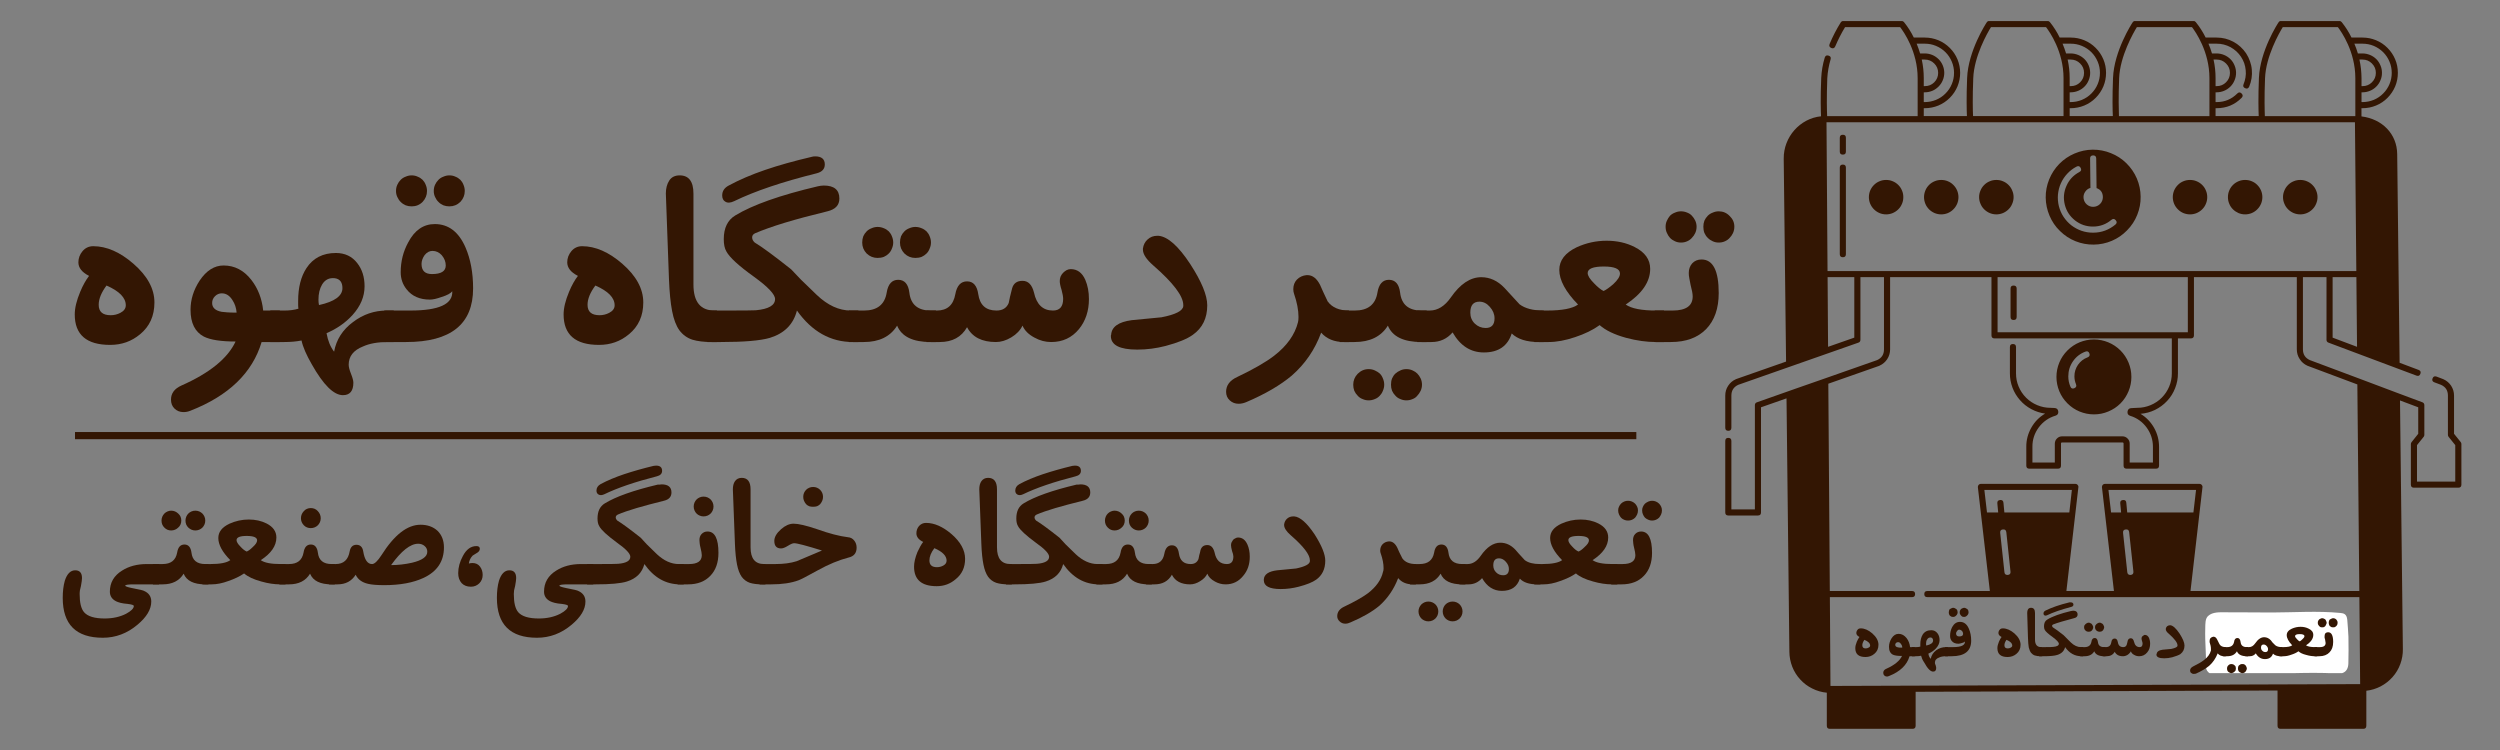
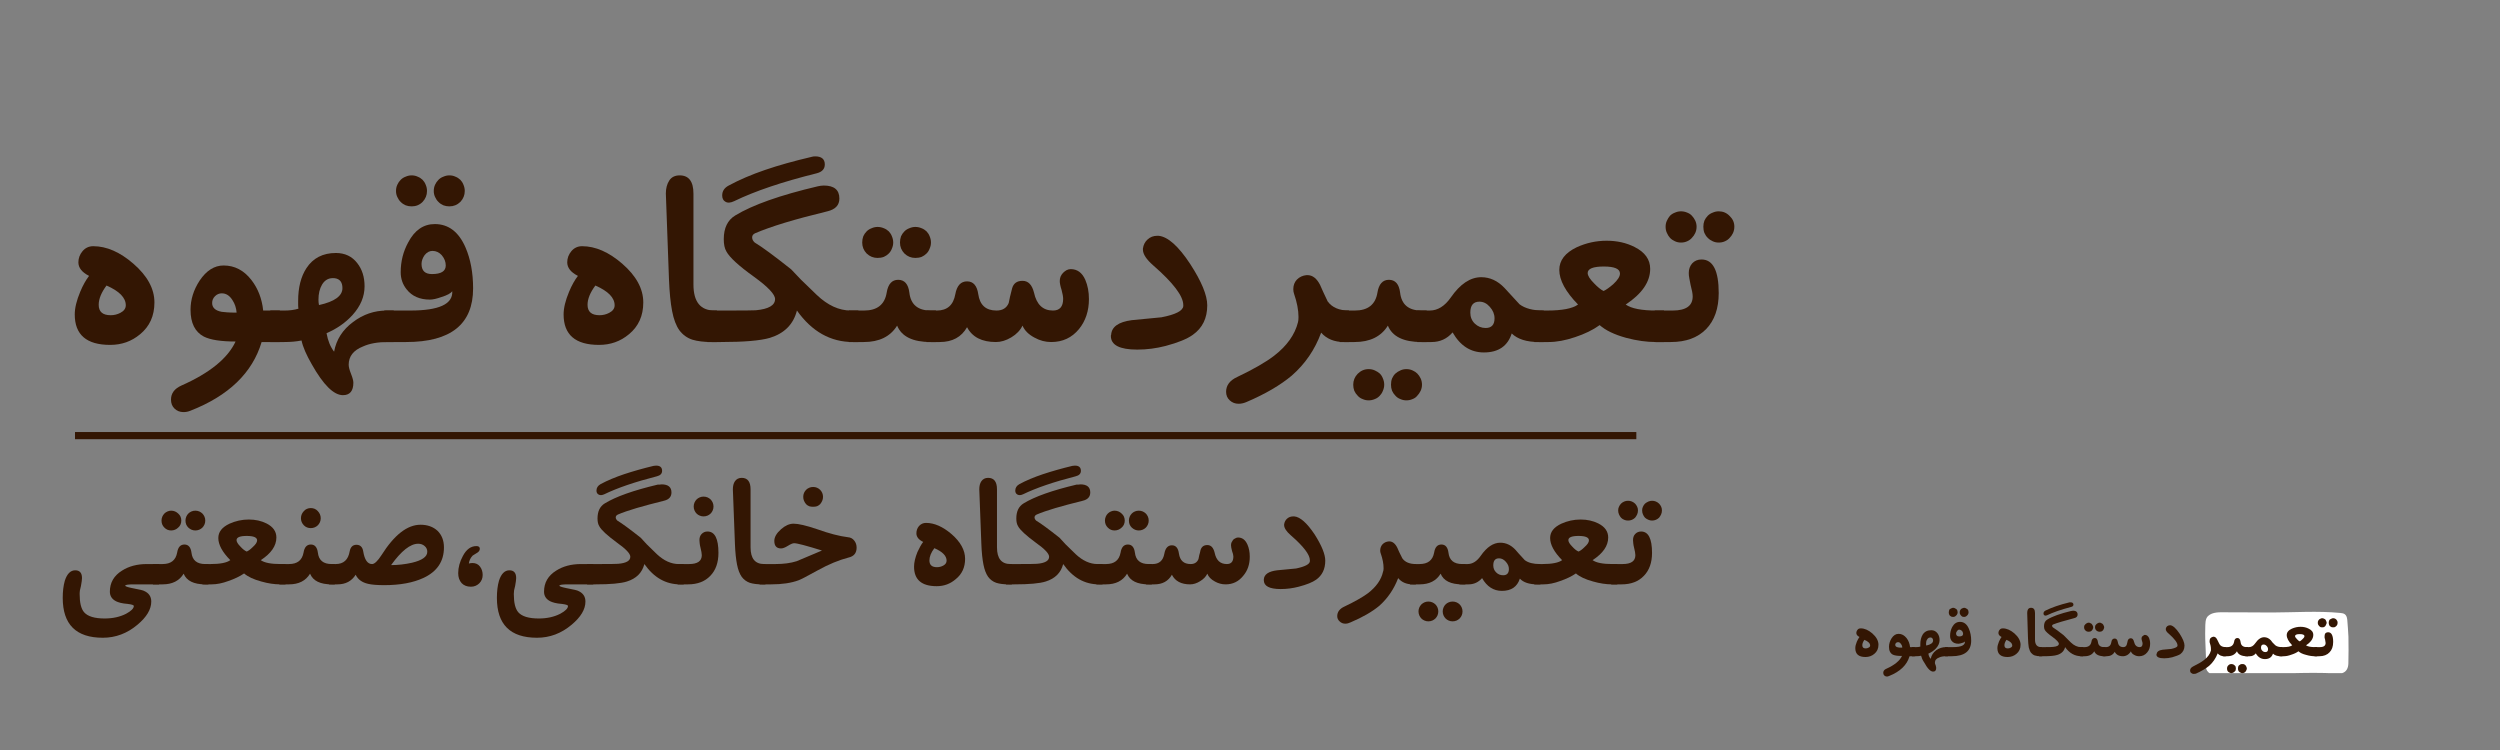
<svg xmlns="http://www.w3.org/2000/svg" width="200" viewBox="0 0 150 45" height="60" preserveAspectRatio="xMidYMid meet">
  <rect x="0" y="0" width="150" height="45" fill="#808080" stroke="none" />
  <defs>
    <g />
    <clipPath id="dd73b50651">
      <path d="M 4.5 25.906 L 98.25 25.906 L 98.25 26.656 L 4.5 26.656 Z M 4.5 25.906 " clip-rule="nonzero" />
    </clipPath>
    <clipPath id="06ce220ebc">
-       <path d="M 103.48 1.262 L 147.73 1.262 L 147.73 44 L 103.48 44 Z M 103.48 1.262 " clip-rule="nonzero" />
-     </clipPath>
+       </clipPath>
    <clipPath id="88c5e6a6a7">
      <path d="M 132.297 36.637 L 141 36.637 L 141 40.387 L 132.297 40.387 Z M 132.297 36.637 " clip-rule="nonzero" />
    </clipPath>
  </defs>
  <g fill="#331603" fill-opacity="1">
    <g transform="translate(3.141, 20.538)">
      <g>
        <path d="M 6.125 -2.391 C 6.125 -1.586 5.836 -0.953 5.266 -0.484 C 4.754 -0.055 4.156 0.156 3.469 0.156 C 2.051 0.156 1.344 -0.453 1.344 -1.672 C 1.344 -2.055 1.453 -2.508 1.672 -3.031 C 1.836 -3.426 2.016 -3.742 2.203 -3.984 C 1.773 -4.203 1.562 -4.473 1.562 -4.797 C 1.562 -5.047 1.645 -5.27 1.812 -5.469 C 1.977 -5.664 2.191 -5.766 2.453 -5.766 C 3.254 -5.766 4.055 -5.414 4.859 -4.719 C 5.703 -3.988 6.125 -3.211 6.125 -2.391 Z M 4.406 -2.219 C 4.406 -2.676 4.02 -3.07 3.25 -3.406 C 2.938 -2.988 2.781 -2.602 2.781 -2.25 C 2.781 -1.832 3.02 -1.625 3.5 -1.625 C 3.707 -1.625 3.898 -1.672 4.078 -1.766 C 4.297 -1.879 4.406 -2.031 4.406 -2.219 Z M 4.406 -2.219 " />
      </g>
    </g>
  </g>
  <g fill="#331603" fill-opacity="1">
    <g transform="translate(9.291, 20.538)">
      <g>
        <path d="M 7.5 -0.016 L 6.406 -0.016 C 5.852 1.836 4.426 3.211 2.125 4.109 C 2 4.16 1.863 4.188 1.719 4.188 C 1.5 4.188 1.316 4.113 1.172 3.969 C 1.035 3.832 0.969 3.656 0.969 3.438 C 0.969 3.062 1.176 2.781 1.594 2.594 C 3.289 1.844 4.375 0.961 4.844 -0.047 C 3.969 -0.047 3.332 -0.145 2.938 -0.344 C 2.406 -0.625 2.141 -1.16 2.141 -1.953 C 2.141 -2.555 2.32 -3.141 2.688 -3.703 C 3.094 -4.305 3.57 -4.609 4.125 -4.609 C 4.789 -4.609 5.348 -4.316 5.797 -3.734 C 6.191 -3.223 6.426 -2.613 6.5 -1.906 L 7.5 -1.906 Z M 4.906 -1.781 C 4.883 -2.062 4.801 -2.312 4.656 -2.531 C 4.488 -2.801 4.273 -2.938 4.016 -2.938 C 3.859 -2.938 3.723 -2.879 3.609 -2.766 C 3.492 -2.648 3.438 -2.516 3.438 -2.359 C 3.438 -2.078 3.629 -1.898 4.016 -1.828 C 4.086 -1.816 4.195 -1.805 4.344 -1.797 C 4.488 -1.785 4.676 -1.781 4.906 -1.781 Z M 4.906 -1.781 " />
      </g>
    </g>
  </g>
  <g fill="#331603" fill-opacity="1">
    <g transform="translate(16.78, 20.538)">
      <g>
        <path d="M 6.844 -0.016 L 6.484 -0.016 C 5.891 -0.016 5.395 0.07 5 0.25 C 4.426 0.477 4.141 0.844 4.141 1.344 C 4.141 1.477 4.188 1.66 4.281 1.891 C 4.375 2.129 4.422 2.305 4.422 2.422 C 4.422 2.922 4.211 3.172 3.797 3.172 C 3.242 3.172 2.617 2.551 1.922 1.312 C 1.766 1.039 1.633 0.785 1.531 0.547 C 1.426 0.305 1.352 0.086 1.312 -0.109 C 1.008 -0.047 0.664 -0.016 0.281 -0.016 L -0.562 -0.016 L -0.562 -1.906 L 0.297 -1.906 C 0.598 -1.906 0.875 -1.941 1.125 -2.016 C 1.113 -2.098 1.109 -2.176 1.109 -2.25 C 1.109 -2.332 1.109 -2.41 1.109 -2.484 C 1.109 -3.285 1.273 -3.941 1.609 -4.453 C 2.004 -5.055 2.594 -5.359 3.375 -5.359 C 3.914 -5.359 4.344 -5.156 4.656 -4.75 C 4.945 -4.383 5.094 -3.922 5.094 -3.359 C 5.094 -2.742 4.852 -2.172 4.375 -1.641 C 3.957 -1.18 3.438 -0.816 2.812 -0.547 C 2.895 -0.086 3.047 0.281 3.266 0.562 C 3.398 -0.164 3.781 -0.758 4.406 -1.219 C 5.008 -1.676 5.68 -1.906 6.422 -1.906 L 6.844 -1.906 Z M 3.766 -3.25 C 3.766 -3.602 3.613 -3.801 3.312 -3.844 C 2.977 -3.883 2.723 -3.758 2.547 -3.469 C 2.398 -3.219 2.328 -2.914 2.328 -2.562 C 2.328 -2.445 2.336 -2.336 2.359 -2.234 C 3.297 -2.441 3.766 -2.781 3.766 -3.25 Z M 3.766 -3.25 " />
      </g>
    </g>
  </g>
  <g fill="#331603" fill-opacity="1">
    <g transform="translate(23.62, 20.538)">
      <g>
        <path d="M 4.766 -3.234 C 4.766 -1.086 3.426 -0.016 0.75 -0.016 L -0.562 -0.016 L -0.562 -1.906 L 1 -1.906 C 2.719 -1.906 3.555 -2.289 3.516 -3.062 C 3.422 -2.938 3.207 -2.82 2.875 -2.719 C 2.582 -2.613 2.348 -2.562 2.172 -2.562 C 1.566 -2.562 1.102 -2.766 0.781 -3.172 C 0.539 -3.473 0.422 -3.816 0.422 -4.203 C 0.422 -4.848 0.57 -5.445 0.875 -6 C 1.258 -6.727 1.789 -7.094 2.469 -7.094 C 3.289 -7.094 3.906 -6.625 4.312 -5.688 C 4.613 -4.988 4.766 -4.172 4.766 -3.234 Z M 3.125 -4.609 C 3.125 -4.828 3.047 -5.031 2.891 -5.219 C 2.734 -5.395 2.547 -5.484 2.328 -5.484 C 2.148 -5.484 1.992 -5.398 1.859 -5.234 C 1.734 -5.055 1.672 -4.879 1.672 -4.703 C 1.672 -4.297 1.879 -4.094 2.297 -4.094 C 2.848 -4.094 3.125 -4.266 3.125 -4.609 Z M 4.266 -9.078 C 4.266 -8.828 4.176 -8.609 4 -8.422 C 3.812 -8.242 3.594 -8.156 3.344 -8.156 C 3.219 -8.156 3.098 -8.176 2.984 -8.219 C 2.867 -8.27 2.77 -8.336 2.688 -8.422 C 2.602 -8.504 2.535 -8.602 2.484 -8.719 C 2.43 -8.832 2.406 -8.953 2.406 -9.078 C 2.406 -9.211 2.43 -9.336 2.484 -9.453 C 2.535 -9.566 2.602 -9.664 2.688 -9.75 C 2.77 -9.832 2.867 -9.895 2.984 -9.938 C 3.098 -9.988 3.219 -10.016 3.344 -10.016 C 3.477 -10.016 3.598 -9.988 3.703 -9.938 C 3.816 -9.895 3.914 -9.832 4 -9.75 C 4.082 -9.664 4.145 -9.566 4.188 -9.453 C 4.238 -9.336 4.266 -9.211 4.266 -9.078 Z M 2 -9.078 C 2 -8.828 1.91 -8.609 1.734 -8.422 C 1.555 -8.242 1.336 -8.156 1.078 -8.156 C 0.953 -8.156 0.832 -8.176 0.719 -8.219 C 0.602 -8.27 0.504 -8.336 0.422 -8.422 C 0.336 -8.504 0.27 -8.602 0.219 -8.719 C 0.164 -8.832 0.141 -8.953 0.141 -9.078 C 0.141 -9.211 0.164 -9.336 0.219 -9.453 C 0.27 -9.566 0.336 -9.664 0.422 -9.75 C 0.504 -9.832 0.602 -9.895 0.719 -9.938 C 0.832 -9.988 0.953 -10.016 1.078 -10.016 C 1.211 -10.016 1.332 -9.988 1.438 -9.938 C 1.551 -9.895 1.648 -9.832 1.734 -9.75 C 1.816 -9.664 1.879 -9.566 1.922 -9.453 C 1.973 -9.336 2 -9.211 2 -9.078 Z M 2 -9.078 " />
      </g>
    </g>
  </g>
  <g fill="#331603" fill-opacity="1">
    <g transform="translate(28.415, 20.538)">
      <g />
    </g>
  </g>
  <g fill="#331603" fill-opacity="1">
    <g transform="translate(32.472, 20.538)">
      <g>
        <path d="M 6.125 -2.391 C 6.125 -1.586 5.836 -0.953 5.266 -0.484 C 4.754 -0.055 4.156 0.156 3.469 0.156 C 2.051 0.156 1.344 -0.453 1.344 -1.672 C 1.344 -2.055 1.453 -2.508 1.672 -3.031 C 1.836 -3.426 2.016 -3.742 2.203 -3.984 C 1.773 -4.203 1.562 -4.473 1.562 -4.797 C 1.562 -5.047 1.645 -5.27 1.812 -5.469 C 1.977 -5.664 2.191 -5.766 2.453 -5.766 C 3.254 -5.766 4.055 -5.414 4.859 -4.719 C 5.703 -3.988 6.125 -3.211 6.125 -2.391 Z M 4.406 -2.219 C 4.406 -2.676 4.02 -3.07 3.25 -3.406 C 2.938 -2.988 2.781 -2.602 2.781 -2.25 C 2.781 -1.832 3.02 -1.625 3.5 -1.625 C 3.707 -1.625 3.898 -1.672 4.078 -1.766 C 4.297 -1.879 4.406 -2.031 4.406 -2.219 Z M 4.406 -2.219 " />
      </g>
    </g>
  </g>
  <g fill="#331603" fill-opacity="1">
    <g transform="translate(38.623, 20.538)">
      <g>
        <path d="M 4.391 -0.016 L 4.078 -0.016 C 3.617 -0.016 3.234 -0.062 2.922 -0.156 C 2.609 -0.258 2.348 -0.445 2.141 -0.719 C 1.941 -1 1.797 -1.383 1.703 -1.875 C 1.609 -2.363 1.547 -2.992 1.516 -3.766 L 1.328 -8.922 C 1.328 -9.234 1.395 -9.492 1.531 -9.703 C 1.664 -9.91 1.875 -10.016 2.156 -10.016 C 2.707 -10.016 2.984 -9.648 2.984 -8.922 L 2.984 -3.469 C 2.984 -2.426 3.406 -1.906 4.25 -1.906 L 4.391 -1.906 Z M 4.391 -0.016 " />
      </g>
    </g>
  </g>
  <g fill="#331603" fill-opacity="1">
    <g transform="translate(43.004, 20.538)">
      <g>
        <path d="M 6 -10.141 C 3.938 -9.629 2.285 -9.07 1.047 -8.469 C 0.828 -8.363 0.648 -8.352 0.516 -8.438 C 0.391 -8.508 0.328 -8.633 0.328 -8.812 C 0.328 -9.07 0.457 -9.27 0.719 -9.406 C 1.352 -9.75 2.082 -10.062 2.906 -10.344 C 3.727 -10.625 4.656 -10.883 5.688 -11.125 C 5.75 -11.145 5.82 -11.156 5.906 -11.156 C 6.289 -11.156 6.484 -10.992 6.484 -10.672 C 6.484 -10.398 6.32 -10.223 6 -10.141 Z M 8.5 -0.016 L 8.172 -0.016 C 6.828 -0.016 5.707 -0.645 4.812 -1.906 C 4.602 -1.082 4.062 -0.535 3.188 -0.266 C 2.613 -0.098 1.633 -0.016 0.25 -0.016 L -0.562 -0.016 L -0.562 -1.906 L 0.469 -1.906 C 1.551 -1.906 2.176 -1.91 2.344 -1.922 C 3.113 -1.992 3.5 -2.219 3.5 -2.594 C 3.5 -2.875 3.082 -3.316 2.25 -3.922 C 1.32 -4.586 0.766 -5.098 0.578 -5.453 C 0.473 -5.629 0.422 -5.875 0.422 -6.188 C 0.422 -6.852 0.648 -7.328 1.109 -7.609 C 2.148 -8.242 3.801 -8.828 6.062 -9.359 C 6.113 -9.367 6.172 -9.379 6.234 -9.391 C 6.297 -9.398 6.359 -9.406 6.422 -9.406 C 7.047 -9.406 7.359 -9.145 7.359 -8.625 C 7.359 -8.227 7.117 -7.973 6.641 -7.859 C 5.648 -7.617 4.797 -7.391 4.078 -7.172 C 3.359 -6.953 2.77 -6.742 2.312 -6.547 C 2.188 -6.492 2.125 -6.41 2.125 -6.297 C 2.125 -6.18 2.176 -6.078 2.281 -5.984 C 2.719 -5.723 3.445 -5.188 4.469 -4.375 C 4.602 -4.227 4.797 -4.023 5.047 -3.766 C 5.305 -3.516 5.625 -3.207 6 -2.844 C 6.656 -2.219 7.336 -1.906 8.047 -1.906 L 8.5 -1.906 Z M 8.5 -0.016 " />
      </g>
    </g>
  </g>
  <g fill="#331603" fill-opacity="1">
    <g transform="translate(51.499, 20.538)">
      <g>
        <path d="M 4.656 -0.016 L 4.344 -0.016 C 3.27 -0.016 2.598 -0.344 2.328 -1 C 1.922 -0.344 1.254 -0.016 0.328 -0.016 L -0.562 -0.016 L -0.562 -1.906 L 0.344 -1.906 C 1.133 -1.906 1.586 -2.266 1.703 -2.984 C 1.785 -3.492 2.016 -3.75 2.391 -3.75 C 2.773 -3.75 3 -3.492 3.062 -2.984 C 3.145 -2.266 3.57 -1.906 4.344 -1.906 L 4.656 -1.906 Z M 4.359 -5.984 C 4.359 -5.859 4.332 -5.738 4.281 -5.625 C 4.238 -5.508 4.176 -5.41 4.094 -5.328 C 4.008 -5.242 3.91 -5.176 3.797 -5.125 C 3.68 -5.082 3.555 -5.062 3.422 -5.062 C 3.172 -5.062 2.953 -5.148 2.766 -5.328 C 2.586 -5.516 2.5 -5.734 2.5 -5.984 C 2.5 -6.117 2.52 -6.242 2.562 -6.359 C 2.613 -6.473 2.68 -6.57 2.766 -6.656 C 2.848 -6.738 2.945 -6.801 3.062 -6.844 C 3.176 -6.895 3.297 -6.922 3.422 -6.922 C 3.555 -6.922 3.68 -6.895 3.797 -6.844 C 3.91 -6.801 4.008 -6.738 4.094 -6.656 C 4.176 -6.57 4.238 -6.473 4.281 -6.359 C 4.332 -6.242 4.359 -6.117 4.359 -5.984 Z M 2.094 -5.984 C 2.094 -5.859 2.066 -5.738 2.016 -5.625 C 1.973 -5.508 1.91 -5.41 1.828 -5.328 C 1.742 -5.242 1.645 -5.176 1.531 -5.125 C 1.414 -5.082 1.289 -5.062 1.156 -5.062 C 0.906 -5.062 0.688 -5.148 0.5 -5.328 C 0.32 -5.516 0.234 -5.734 0.234 -5.984 C 0.234 -6.117 0.254 -6.242 0.297 -6.359 C 0.348 -6.473 0.414 -6.57 0.5 -6.656 C 0.582 -6.738 0.68 -6.801 0.797 -6.844 C 0.91 -6.895 1.031 -6.922 1.156 -6.922 C 1.289 -6.922 1.414 -6.895 1.531 -6.844 C 1.645 -6.801 1.742 -6.738 1.828 -6.656 C 1.91 -6.57 1.973 -6.473 2.016 -6.359 C 2.066 -6.242 2.094 -6.117 2.094 -5.984 Z M 2.094 -5.984 " />
      </g>
    </g>
  </g>
  <g fill="#331603" fill-opacity="1">
    <g transform="translate(56.148, 20.538)">
      <g>
        <path d="M 9.188 -2.594 C 9.188 -1.883 8.988 -1.285 8.594 -0.797 C 8.164 -0.273 7.609 -0.016 6.922 -0.016 C 6.578 -0.016 6.242 -0.102 5.922 -0.281 C 5.566 -0.469 5.328 -0.707 5.203 -1 C 5.066 -0.719 4.844 -0.484 4.531 -0.297 C 4.219 -0.109 3.91 -0.016 3.609 -0.016 C 2.766 -0.016 2.188 -0.312 1.875 -0.906 C 1.539 -0.312 0.992 -0.016 0.234 -0.016 L -0.562 -0.016 L -0.562 -1.906 L 0.062 -1.906 C 0.688 -1.906 1.055 -2.234 1.172 -2.891 C 1.266 -3.398 1.5 -3.656 1.875 -3.656 C 2.25 -3.656 2.473 -3.398 2.547 -2.891 C 2.641 -2.234 3.004 -1.906 3.641 -1.906 C 4.004 -1.906 4.25 -2.055 4.375 -2.359 C 4.395 -2.461 4.422 -2.586 4.453 -2.734 C 4.492 -2.879 4.535 -3.047 4.578 -3.234 C 4.66 -3.535 4.867 -3.688 5.203 -3.688 C 5.547 -3.688 5.773 -3.453 5.891 -2.984 C 6.047 -2.266 6.426 -1.906 7.031 -1.906 C 7.438 -1.906 7.641 -2.141 7.641 -2.609 C 7.641 -2.734 7.609 -2.91 7.547 -3.141 C 7.473 -3.367 7.438 -3.547 7.438 -3.672 C 7.438 -3.766 7.453 -3.852 7.484 -3.938 C 7.523 -4.031 7.578 -4.109 7.641 -4.172 C 7.703 -4.234 7.77 -4.285 7.844 -4.328 C 7.926 -4.367 8.008 -4.391 8.094 -4.391 C 8.488 -4.391 8.781 -4.176 8.969 -3.75 C 9.113 -3.414 9.188 -3.031 9.188 -2.594 Z M 9.188 -2.594 " />
      </g>
    </g>
  </g>
  <g fill="#331603" fill-opacity="1">
    <g transform="translate(65.341, 20.538)">
      <g>
        <path d="M 6.234 -0.453 C 5.891 -0.203 5.344 0.02 4.594 0.219 C 4.039 0.363 3.473 0.438 2.891 0.438 C 1.836 0.438 1.312 0.164 1.312 -0.375 C 1.312 -0.383 1.312 -0.395 1.312 -0.406 C 1.32 -0.426 1.328 -0.441 1.328 -0.453 C 1.359 -0.93 1.77 -1.223 2.562 -1.328 C 2.719 -1.348 3.312 -1.406 4.344 -1.5 C 5.195 -1.664 5.633 -1.891 5.656 -2.172 L 5.656 -2.234 C 5.656 -2.773 5.055 -3.566 3.859 -4.609 C 3.441 -4.973 3.234 -5.289 3.234 -5.562 C 3.234 -5.57 3.234 -5.582 3.234 -5.594 C 3.234 -5.602 3.234 -5.613 3.234 -5.625 C 3.266 -5.852 3.359 -6.035 3.516 -6.172 C 3.672 -6.316 3.863 -6.391 4.094 -6.391 L 4.172 -6.391 C 4.734 -6.336 5.367 -5.77 6.078 -4.688 C 6.754 -3.645 7.094 -2.82 7.094 -2.219 C 7.094 -1.445 6.805 -0.859 6.234 -0.453 Z M 6.234 -0.453 " />
      </g>
    </g>
  </g>
  <g fill="#331603" fill-opacity="1">
    <g transform="translate(72.457, 20.538)">
      <g>
        <path d="M 8.484 -0.016 L 8.188 -0.016 C 7.602 -0.016 7.145 -0.203 6.812 -0.578 C 6.438 0.441 5.848 1.301 5.047 2 C 4.367 2.57 3.469 3.098 2.344 3.578 C 2.188 3.648 2.023 3.688 1.859 3.688 C 1.648 3.688 1.473 3.617 1.328 3.484 C 1.18 3.348 1.109 3.176 1.109 2.969 C 1.109 2.582 1.332 2.285 1.781 2.078 C 2.75 1.617 3.484 1.195 3.984 0.812 C 4.754 0.219 5.234 -0.453 5.422 -1.203 C 5.441 -1.273 5.453 -1.379 5.453 -1.516 C 5.453 -1.93 5.363 -2.395 5.188 -2.906 C 5.156 -2.988 5.141 -3.082 5.141 -3.188 C 5.141 -3.414 5.211 -3.609 5.359 -3.766 C 5.516 -3.922 5.707 -4.008 5.938 -4.031 L 5.984 -4.031 C 6.297 -4.031 6.551 -3.832 6.75 -3.438 C 6.801 -3.32 6.863 -3.18 6.938 -3.016 C 7.008 -2.859 7.098 -2.672 7.203 -2.453 C 7.473 -2.086 7.898 -1.906 8.484 -1.906 Z M 8.484 -0.016 " />
      </g>
    </g>
  </g>
  <g fill="#331603" fill-opacity="1">
    <g transform="translate(80.944, 20.538)">
      <g>
        <path d="M 4.656 -0.016 L 4.344 -0.016 C 3.27 -0.016 2.598 -0.344 2.328 -1 C 1.922 -0.344 1.254 -0.016 0.328 -0.016 L -0.562 -0.016 L -0.562 -1.906 L 0.344 -1.906 C 1.133 -1.906 1.586 -2.266 1.703 -2.984 C 1.785 -3.492 2.016 -3.75 2.391 -3.75 C 2.773 -3.75 3 -3.492 3.062 -2.984 C 3.145 -2.266 3.57 -1.906 4.344 -1.906 L 4.656 -1.906 Z M 4.375 2.547 C 4.375 2.672 4.348 2.789 4.297 2.906 C 4.242 3.02 4.176 3.117 4.094 3.203 C 4.02 3.297 3.926 3.363 3.812 3.406 C 3.695 3.457 3.57 3.484 3.438 3.484 C 3.312 3.484 3.191 3.457 3.078 3.406 C 2.961 3.363 2.863 3.297 2.781 3.203 C 2.695 3.117 2.629 3.02 2.578 2.906 C 2.535 2.789 2.516 2.672 2.516 2.547 C 2.516 2.41 2.535 2.285 2.578 2.172 C 2.629 2.055 2.695 1.957 2.781 1.875 C 2.863 1.801 2.961 1.738 3.078 1.688 C 3.191 1.633 3.312 1.609 3.438 1.609 C 3.57 1.609 3.695 1.633 3.812 1.688 C 3.926 1.738 4.02 1.801 4.094 1.875 C 4.176 1.957 4.242 2.055 4.297 2.172 C 4.348 2.285 4.375 2.41 4.375 2.547 Z M 2.109 2.547 C 2.109 2.672 2.082 2.789 2.031 2.906 C 1.988 3.02 1.926 3.117 1.844 3.203 C 1.758 3.297 1.66 3.363 1.547 3.406 C 1.43 3.457 1.305 3.484 1.172 3.484 C 1.047 3.484 0.926 3.457 0.812 3.406 C 0.695 3.363 0.598 3.297 0.516 3.203 C 0.43 3.117 0.363 3.02 0.312 2.906 C 0.27 2.789 0.25 2.672 0.25 2.547 C 0.25 2.297 0.336 2.078 0.516 1.891 C 0.703 1.703 0.922 1.609 1.172 1.609 C 1.305 1.609 1.43 1.633 1.547 1.688 C 1.66 1.738 1.758 1.801 1.844 1.875 C 1.926 1.957 1.988 2.055 2.031 2.172 C 2.082 2.285 2.109 2.41 2.109 2.547 Z M 2.109 2.547 " />
      </g>
    </g>
  </g>
  <g fill="#331603" fill-opacity="1">
    <g transform="translate(85.594, 20.538)">
      <g>
        <path d="M 7.031 -0.016 L 6.734 -0.016 C 6.004 -0.016 5.461 -0.188 5.109 -0.531 C 4.867 0.227 4.312 0.609 3.438 0.609 C 2.645 0.609 2.02 0.207 1.562 -0.594 C 1.227 -0.207 0.805 -0.016 0.297 -0.016 L -0.562 -0.016 L -0.562 -1.906 L 0.188 -1.906 C 0.664 -1.906 1.086 -2.164 1.453 -2.688 C 2.016 -3.5 2.625 -3.906 3.281 -3.906 C 3.801 -3.906 4.266 -3.691 4.672 -3.266 C 4.754 -3.18 4.867 -3.055 5.016 -2.891 C 5.172 -2.723 5.359 -2.52 5.578 -2.281 C 5.91 -2.031 6.383 -1.906 7 -1.906 L 7.031 -1.906 Z M 4.078 -1.438 C 4.078 -1.688 3.984 -1.914 3.797 -2.125 C 3.617 -2.332 3.41 -2.438 3.172 -2.438 C 2.805 -2.438 2.625 -2.219 2.625 -1.781 C 2.625 -1.52 2.711 -1.301 2.891 -1.125 C 3.078 -0.945 3.297 -0.859 3.547 -0.859 C 3.898 -0.859 4.078 -1.051 4.078 -1.438 Z M 4.078 -1.438 " />
      </g>
    </g>
  </g>
  <g fill="#331603" fill-opacity="1">
    <g transform="translate(92.62, 20.538)">
      <g>
        <path d="M 7.219 -0.016 L 6.734 -0.016 C 6.18 -0.016 5.586 -0.098 4.953 -0.266 C 4.242 -0.461 3.711 -0.719 3.359 -1.031 C 2.953 -0.738 2.461 -0.5 1.891 -0.312 C 1.305 -0.113 0.773 -0.016 0.297 -0.016 L -0.562 -0.016 L -0.562 -1.906 L 0.203 -1.906 C 1.109 -1.906 1.727 -2.023 2.062 -2.266 C 1.312 -3.035 0.938 -3.727 0.938 -4.344 C 0.938 -4.914 1.285 -5.367 1.984 -5.703 C 2.547 -5.961 3.145 -6.094 3.781 -6.094 C 4.406 -6.094 4.961 -5.969 5.453 -5.719 C 6.078 -5.406 6.391 -4.969 6.391 -4.406 C 6.391 -3.625 5.898 -2.91 4.922 -2.266 C 5.266 -2.023 5.879 -1.906 6.766 -1.906 L 7.219 -1.906 Z M 4.578 -4.125 C 4.578 -4.406 4.254 -4.547 3.609 -4.547 C 2.961 -4.547 2.641 -4.414 2.641 -4.156 C 2.641 -4 2.766 -3.797 3.016 -3.547 C 3.234 -3.316 3.426 -3.16 3.594 -3.078 C 3.75 -3.148 3.941 -3.285 4.172 -3.484 C 4.441 -3.734 4.578 -3.945 4.578 -4.125 Z M 4.578 -4.125 " />
      </g>
    </g>
  </g>
  <g fill="#331603" fill-opacity="1">
    <g transform="translate(99.842, 20.538)">
      <g>
        <path d="M 3.281 -2.953 C 3.281 -2.035 3.031 -1.316 2.531 -0.797 C 2.02 -0.273 1.312 -0.016 0.406 -0.016 L -0.562 -0.016 L -0.562 -1.906 L 0.516 -1.906 C 1.316 -1.906 1.719 -2.188 1.719 -2.75 C 1.719 -2.906 1.676 -3.133 1.594 -3.438 C 1.562 -3.594 1.535 -3.727 1.516 -3.844 C 1.492 -3.969 1.484 -4.07 1.484 -4.156 C 1.484 -4.383 1.551 -4.578 1.688 -4.734 C 1.832 -4.891 2.02 -4.969 2.25 -4.969 C 2.938 -4.969 3.281 -4.297 3.281 -2.953 Z M 4.219 -6.938 C 4.219 -6.801 4.191 -6.676 4.141 -6.562 C 4.086 -6.445 4.02 -6.348 3.938 -6.266 C 3.863 -6.18 3.77 -6.113 3.656 -6.062 C 3.539 -6.008 3.414 -5.984 3.281 -5.984 C 3.156 -5.984 3.035 -6.008 2.922 -6.062 C 2.805 -6.113 2.707 -6.18 2.625 -6.266 C 2.539 -6.348 2.473 -6.445 2.422 -6.562 C 2.379 -6.676 2.359 -6.801 2.359 -6.938 C 2.359 -7.062 2.379 -7.18 2.422 -7.297 C 2.473 -7.41 2.539 -7.508 2.625 -7.594 C 2.707 -7.676 2.805 -7.738 2.922 -7.781 C 3.035 -7.832 3.156 -7.859 3.281 -7.859 C 3.539 -7.859 3.758 -7.766 3.938 -7.578 C 4.125 -7.398 4.219 -7.188 4.219 -6.938 Z M 1.953 -6.938 C 1.953 -6.801 1.926 -6.676 1.875 -6.562 C 1.82 -6.445 1.754 -6.348 1.672 -6.266 C 1.598 -6.18 1.504 -6.113 1.391 -6.062 C 1.273 -6.008 1.148 -5.984 1.016 -5.984 C 0.891 -5.984 0.77 -6.008 0.656 -6.062 C 0.539 -6.113 0.441 -6.18 0.359 -6.266 C 0.285 -6.348 0.223 -6.445 0.172 -6.562 C 0.117 -6.676 0.094 -6.801 0.094 -6.938 C 0.094 -7.062 0.117 -7.18 0.172 -7.297 C 0.223 -7.41 0.285 -7.508 0.359 -7.594 C 0.441 -7.676 0.539 -7.738 0.656 -7.781 C 0.77 -7.832 0.891 -7.859 1.016 -7.859 C 1.148 -7.859 1.273 -7.832 1.391 -7.781 C 1.504 -7.738 1.598 -7.676 1.672 -7.594 C 1.754 -7.508 1.82 -7.41 1.875 -7.297 C 1.926 -7.18 1.953 -7.062 1.953 -6.938 Z M 1.953 -6.938 " />
      </g>
    </g>
  </g>
  <g clip-path="url(#dd73b50651)">
    <path fill="#331603" d="M 4.5 25.922 L 98.18 25.922 L 98.18 26.352 L 4.5 26.352 Z M 4.5 25.922 " fill-opacity="1" fill-rule="nonzero" />
  </g>
  <g clip-path="url(#06ce220ebc)">
    <path fill="#331603" d="M 125.621 14.676 C 126 14.672 126.363 14.598 126.711 14.449 C 127.059 14.301 127.363 14.09 127.625 13.82 C 127.891 13.551 128.094 13.242 128.234 12.891 C 128.375 12.539 128.445 12.176 128.438 11.797 C 128.434 11.422 128.359 11.059 128.211 10.711 C 128.062 10.363 127.852 10.059 127.582 9.793 C 127.312 9.527 127.004 9.328 126.652 9.188 C 126.301 9.047 125.938 8.977 125.562 8.98 C 125.184 8.984 124.82 9.062 124.473 9.211 C 124.125 9.359 123.82 9.566 123.555 9.836 C 123.293 10.105 123.09 10.418 122.949 10.766 C 122.809 11.117 122.738 11.48 122.742 11.859 C 122.75 12.238 122.824 12.598 122.973 12.945 C 123.121 13.293 123.328 13.602 123.602 13.863 C 123.871 14.129 124.18 14.332 124.531 14.473 C 124.879 14.613 125.246 14.68 125.621 14.676 Z M 125.426 11.273 L 125.406 9.512 C 125.402 9.391 125.465 9.328 125.586 9.324 L 125.59 9.324 C 125.711 9.324 125.77 9.387 125.773 9.508 L 125.793 11.285 C 126.043 11.375 126.168 11.555 126.172 11.824 C 126.172 11.984 126.117 12.121 126.008 12.234 C 125.895 12.348 125.758 12.406 125.598 12.41 L 125.59 12.41 C 125.445 12.41 125.32 12.363 125.211 12.27 C 125.102 12.176 125.039 12.055 125.016 11.914 C 124.996 11.77 125.023 11.641 125.102 11.52 C 125.18 11.395 125.285 11.316 125.426 11.273 Z M 124.586 10 C 124.695 9.938 124.781 9.965 124.84 10.074 C 124.898 10.184 124.871 10.266 124.758 10.324 C 124.406 10.512 124.148 10.785 123.988 11.152 C 123.824 11.516 123.793 11.891 123.887 12.277 C 123.984 12.664 124.191 12.98 124.504 13.227 C 124.82 13.473 125.176 13.594 125.574 13.594 L 125.594 13.594 C 126.004 13.59 126.367 13.457 126.684 13.191 C 126.781 13.113 126.867 13.117 126.945 13.215 C 127.027 13.309 127.016 13.398 126.922 13.477 C 126.535 13.793 126.098 13.957 125.598 13.961 L 125.574 13.961 C 125.34 13.961 125.109 13.922 124.891 13.848 C 124.668 13.77 124.465 13.66 124.277 13.516 C 124.094 13.371 123.938 13.199 123.809 13.004 C 123.68 12.809 123.59 12.594 123.531 12.367 C 123.477 12.141 123.457 11.906 123.477 11.676 C 123.5 11.441 123.555 11.215 123.652 11 C 123.746 10.789 123.875 10.594 124.035 10.422 C 124.195 10.25 124.379 10.109 124.586 10 Z M 113.168 12.863 C 113.031 12.863 112.898 12.836 112.773 12.785 C 112.645 12.73 112.535 12.656 112.438 12.559 C 112.34 12.461 112.266 12.352 112.211 12.223 C 112.16 12.098 112.133 11.965 112.133 11.828 C 112.133 11.691 112.16 11.559 112.211 11.434 C 112.266 11.305 112.34 11.195 112.438 11.098 C 112.535 11 112.645 10.926 112.773 10.875 C 112.898 10.82 113.031 10.797 113.168 10.797 C 113.305 10.797 113.438 10.82 113.562 10.875 C 113.688 10.926 113.801 11 113.898 11.098 C 113.996 11.195 114.07 11.305 114.121 11.434 C 114.176 11.559 114.199 11.691 114.199 11.828 C 114.199 11.965 114.176 12.098 114.121 12.223 C 114.07 12.352 113.996 12.461 113.898 12.559 C 113.801 12.656 113.688 12.73 113.562 12.785 C 113.438 12.836 113.305 12.863 113.168 12.863 Z M 115.441 11.828 C 115.441 11.691 115.469 11.559 115.52 11.434 C 115.57 11.305 115.648 11.195 115.742 11.098 C 115.84 11 115.953 10.926 116.078 10.875 C 116.207 10.82 116.336 10.797 116.473 10.797 C 116.613 10.797 116.742 10.82 116.871 10.875 C 116.996 10.926 117.109 11 117.203 11.098 C 117.301 11.195 117.375 11.305 117.43 11.434 C 117.48 11.559 117.508 11.691 117.508 11.828 C 117.508 11.965 117.48 12.098 117.43 12.223 C 117.375 12.352 117.301 12.461 117.203 12.559 C 117.109 12.656 116.996 12.73 116.871 12.785 C 116.742 12.836 116.613 12.863 116.473 12.863 C 116.336 12.863 116.207 12.836 116.078 12.785 C 115.953 12.73 115.84 12.656 115.742 12.559 C 115.648 12.461 115.57 12.352 115.52 12.223 C 115.469 12.098 115.441 11.965 115.441 11.828 Z M 118.746 11.828 C 118.746 11.691 118.773 11.559 118.828 11.434 C 118.879 11.305 118.953 11.195 119.051 11.098 C 119.148 11 119.258 10.926 119.387 10.875 C 119.512 10.82 119.645 10.797 119.781 10.797 C 119.918 10.797 120.051 10.82 120.176 10.875 C 120.305 10.926 120.414 11 120.512 11.098 C 120.609 11.195 120.684 11.305 120.734 11.434 C 120.789 11.559 120.816 11.691 120.816 11.828 C 120.816 11.965 120.789 12.098 120.734 12.223 C 120.684 12.352 120.609 12.461 120.512 12.559 C 120.414 12.656 120.305 12.73 120.176 12.785 C 120.051 12.836 119.918 12.863 119.781 12.863 C 119.645 12.863 119.512 12.836 119.387 12.785 C 119.258 12.73 119.148 12.656 119.051 12.559 C 118.953 12.461 118.879 12.352 118.828 12.223 C 118.773 12.098 118.746 11.965 118.746 11.828 Z M 130.367 11.828 C 130.367 11.691 130.395 11.559 130.445 11.434 C 130.5 11.305 130.574 11.195 130.672 11.098 C 130.766 11 130.879 10.926 131.004 10.875 C 131.133 10.82 131.266 10.797 131.402 10.797 C 131.539 10.797 131.672 10.82 131.797 10.875 C 131.922 10.926 132.035 11 132.133 11.098 C 132.23 11.195 132.305 11.305 132.355 11.434 C 132.41 11.559 132.434 11.691 132.434 11.828 C 132.434 11.965 132.41 12.098 132.355 12.223 C 132.305 12.352 132.23 12.461 132.133 12.559 C 132.035 12.656 131.922 12.73 131.797 12.785 C 131.672 12.836 131.539 12.863 131.402 12.863 C 131.266 12.863 131.133 12.836 131.004 12.785 C 130.879 12.73 130.766 12.656 130.672 12.559 C 130.574 12.461 130.5 12.352 130.445 12.223 C 130.395 12.098 130.367 11.965 130.367 11.828 Z M 133.676 11.828 C 133.676 11.691 133.699 11.559 133.754 11.434 C 133.805 11.305 133.879 11.195 133.977 11.098 C 134.074 11 134.188 10.926 134.312 10.875 C 134.441 10.82 134.57 10.797 134.707 10.797 C 134.844 10.797 134.977 10.82 135.105 10.875 C 135.23 10.926 135.344 11 135.438 11.098 C 135.535 11.195 135.609 11.305 135.664 11.434 C 135.715 11.559 135.742 11.691 135.742 11.828 C 135.742 11.965 135.715 12.098 135.664 12.223 C 135.609 12.352 135.535 12.461 135.438 12.559 C 135.344 12.656 135.23 12.73 135.105 12.785 C 134.977 12.836 134.844 12.863 134.707 12.863 C 134.57 12.863 134.441 12.836 134.312 12.785 C 134.188 12.73 134.074 12.656 133.977 12.559 C 133.879 12.461 133.805 12.352 133.754 12.223 C 133.699 12.098 133.676 11.965 133.676 11.828 Z M 136.98 11.828 C 136.98 11.691 137.008 11.559 137.062 11.434 C 137.113 11.305 137.188 11.195 137.285 11.098 C 137.383 11 137.492 10.926 137.621 10.875 C 137.746 10.82 137.879 10.797 138.016 10.797 C 138.152 10.797 138.285 10.82 138.41 10.875 C 138.539 10.926 138.648 11 138.746 11.098 C 138.844 11.195 138.918 11.305 138.969 11.434 C 139.023 11.559 139.051 11.691 139.051 11.828 C 139.051 11.965 139.023 12.098 138.969 12.223 C 138.918 12.352 138.844 12.461 138.746 12.559 C 138.648 12.656 138.539 12.73 138.41 12.785 C 138.285 12.836 138.152 12.863 138.016 12.863 C 137.879 12.863 137.746 12.836 137.621 12.785 C 137.492 12.73 137.383 12.656 137.285 12.559 C 137.188 12.461 137.113 12.352 137.062 12.223 C 137.008 12.098 136.98 11.965 136.98 11.828 Z M 147.242 26.027 L 147.242 23.734 C 147.242 23.52 147.184 23.328 147.07 23.148 C 146.953 22.973 146.801 22.84 146.605 22.754 C 146.605 22.75 146.602 22.75 146.598 22.75 L 146.188 22.594 C 146.074 22.555 145.996 22.59 145.953 22.703 C 145.91 22.816 145.945 22.895 146.059 22.938 L 146.461 23.09 C 146.738 23.215 146.875 23.43 146.875 23.734 L 146.875 26.09 C 146.875 26.133 146.887 26.172 146.914 26.207 L 147.316 26.707 L 147.316 28.895 L 145.02 28.895 L 145.02 26.707 L 145.422 26.207 C 145.449 26.172 145.461 26.133 145.461 26.09 L 145.461 24.309 C 145.461 24.223 145.422 24.168 145.344 24.137 L 143.879 23.59 L 141.691 22.766 L 138.59 21.605 C 138.316 21.48 138.176 21.266 138.176 20.965 L 138.176 16.629 L 139.59 16.629 L 139.59 20.387 C 139.59 20.473 139.629 20.527 139.711 20.559 L 141.543 21.246 L 143.73 22.066 L 144.992 22.539 C 145.105 22.578 145.18 22.543 145.223 22.43 C 145.266 22.316 145.23 22.238 145.117 22.195 L 143.977 21.766 L 143.832 9.238 C 143.816 8.043 142.945 7.141 141.688 6.984 L 141.688 6.492 L 141.754 6.492 C 142.035 6.492 142.305 6.438 142.562 6.332 C 142.824 6.223 143.055 6.07 143.25 5.871 C 143.449 5.672 143.602 5.441 143.711 5.184 C 143.82 4.922 143.871 4.652 143.871 4.371 C 143.871 4.09 143.82 3.82 143.711 3.562 C 143.602 3.301 143.449 3.074 143.25 2.875 C 143.055 2.676 142.824 2.523 142.562 2.414 C 142.305 2.309 142.035 2.254 141.754 2.254 L 141.09 2.254 C 140.93 1.922 140.73 1.613 140.5 1.324 C 140.461 1.281 140.414 1.258 140.359 1.258 L 136.863 1.258 C 136.797 1.258 136.746 1.285 136.711 1.344 C 136.664 1.41 135.598 3.059 135.535 4.68 C 135.488 5.848 135.508 6.625 135.523 6.965 L 132.934 6.965 L 132.934 6.492 L 133 6.492 C 133.586 6.492 134.086 6.285 134.496 5.871 C 134.582 5.785 134.582 5.695 134.496 5.609 C 134.41 5.523 134.324 5.523 134.238 5.609 C 133.895 5.953 133.484 6.125 133 6.125 L 132.934 6.125 L 132.934 5.539 L 133 5.539 C 133.152 5.539 133.301 5.508 133.445 5.449 C 133.586 5.391 133.715 5.305 133.824 5.195 C 133.934 5.086 134.016 4.961 134.074 4.816 C 134.133 4.676 134.164 4.527 134.164 4.371 C 134.164 4.219 134.133 4.07 134.074 3.926 C 134.016 3.785 133.934 3.656 133.824 3.547 C 133.715 3.441 133.586 3.355 133.445 3.297 C 133.301 3.238 133.152 3.207 133 3.207 L 132.719 3.207 C 132.66 3.008 132.59 2.812 132.508 2.621 L 133 2.621 C 133.145 2.621 133.285 2.637 133.426 2.672 C 133.566 2.707 133.699 2.762 133.828 2.828 C 133.953 2.898 134.07 2.98 134.18 3.078 C 134.285 3.176 134.379 3.285 134.457 3.402 C 134.539 3.523 134.602 3.652 134.652 3.789 C 134.699 3.926 134.73 4.066 134.742 4.211 C 134.758 4.352 134.754 4.496 134.73 4.641 C 134.707 4.781 134.668 4.922 134.613 5.055 C 134.566 5.168 134.598 5.246 134.711 5.293 C 134.824 5.344 134.902 5.309 134.953 5.195 C 135.02 5.035 135.066 4.867 135.094 4.695 C 135.121 4.523 135.125 4.352 135.109 4.176 C 135.094 4 135.055 3.832 134.996 3.668 C 134.938 3.504 134.863 3.348 134.766 3.199 C 134.668 3.055 134.555 2.922 134.426 2.805 C 134.297 2.688 134.156 2.586 134 2.504 C 133.848 2.422 133.684 2.359 133.516 2.316 C 133.348 2.273 133.172 2.254 133 2.254 L 132.34 2.254 C 132.176 1.922 131.977 1.613 131.746 1.324 C 131.707 1.281 131.664 1.258 131.605 1.258 L 128.109 1.258 C 128.043 1.258 127.992 1.289 127.957 1.344 C 127.91 1.41 126.844 3.059 126.781 4.68 C 126.734 5.848 126.754 6.625 126.77 6.965 L 124.18 6.965 L 124.18 6.492 L 124.246 6.492 C 124.527 6.492 124.797 6.438 125.055 6.332 C 125.316 6.223 125.547 6.07 125.742 5.871 C 125.941 5.672 126.094 5.441 126.203 5.184 C 126.312 4.922 126.363 4.652 126.363 4.371 C 126.363 4.09 126.312 3.82 126.203 3.562 C 126.094 3.301 125.941 3.074 125.742 2.875 C 125.547 2.676 125.316 2.523 125.055 2.414 C 124.797 2.309 124.527 2.254 124.246 2.254 L 123.582 2.254 C 123.422 1.922 123.223 1.613 122.992 1.324 C 122.953 1.281 122.906 1.258 122.852 1.258 L 119.355 1.258 C 119.289 1.258 119.238 1.289 119.203 1.344 C 119.156 1.41 118.09 3.059 118.027 4.68 C 117.98 5.848 118 6.625 118.016 6.965 L 115.426 6.965 L 115.426 6.492 L 115.492 6.492 C 115.773 6.492 116.043 6.438 116.301 6.332 C 116.562 6.223 116.789 6.07 116.988 5.871 C 117.188 5.672 117.34 5.441 117.449 5.184 C 117.555 4.922 117.609 4.652 117.609 4.371 C 117.609 4.09 117.555 3.82 117.449 3.562 C 117.34 3.301 117.188 3.074 116.988 2.875 C 116.789 2.676 116.562 2.523 116.301 2.414 C 116.043 2.309 115.773 2.254 115.492 2.254 L 114.828 2.254 C 114.668 1.922 114.469 1.613 114.238 1.324 C 114.199 1.281 114.152 1.258 114.098 1.258 L 110.602 1.258 C 110.535 1.258 110.484 1.289 110.445 1.344 C 110.188 1.754 109.965 2.188 109.777 2.637 C 109.73 2.75 109.766 2.828 109.875 2.879 C 109.988 2.926 110.07 2.891 110.117 2.777 C 110.285 2.383 110.48 1.996 110.703 1.629 L 114.008 1.629 C 114.227 1.91 115.059 3.098 115.059 4.688 L 115.059 6.969 L 109.629 6.969 C 109.613 6.641 109.594 5.859 109.637 4.695 C 109.66 4.309 109.727 3.93 109.836 3.562 C 109.871 3.445 109.828 3.371 109.711 3.336 C 109.594 3.301 109.52 3.344 109.484 3.457 C 109.363 3.855 109.293 4.266 109.273 4.68 C 109.223 5.859 109.246 6.641 109.262 6.977 C 108 7.105 107.008 8.219 107.023 9.523 L 107.164 21.695 L 104.164 22.746 C 104.156 22.75 104.152 22.75 104.148 22.754 C 103.957 22.84 103.801 22.973 103.688 23.148 C 103.57 23.328 103.516 23.52 103.516 23.734 L 103.516 25.664 C 103.516 25.785 103.574 25.848 103.699 25.848 C 103.82 25.848 103.883 25.785 103.883 25.664 L 103.883 23.734 C 103.883 23.43 104.02 23.219 104.293 23.09 L 111.504 20.559 C 111.586 20.531 111.625 20.473 111.625 20.387 L 111.625 16.629 L 113.039 16.629 L 113.039 20.965 C 113.039 21.266 112.902 21.48 112.629 21.605 L 109.457 22.719 L 107.758 23.312 L 105.418 24.137 C 105.336 24.164 105.293 24.223 105.293 24.309 L 105.293 30.562 L 103.883 30.562 L 103.883 26.457 C 103.883 26.336 103.82 26.273 103.699 26.273 C 103.574 26.273 103.516 26.336 103.516 26.457 L 103.516 30.746 C 103.516 30.867 103.574 30.93 103.699 30.93 L 105.477 30.93 C 105.602 30.93 105.66 30.867 105.66 30.746 L 105.66 24.438 L 107.191 23.902 L 107.363 39.117 C 107.367 39.426 107.426 39.719 107.535 40.004 C 107.648 40.289 107.809 40.547 108.016 40.77 C 108.223 40.996 108.465 41.18 108.738 41.312 C 109.012 41.449 109.305 41.535 109.609 41.562 L 109.609 43.547 C 109.609 43.668 109.668 43.73 109.793 43.73 L 114.754 43.73 C 114.875 43.73 114.938 43.668 114.938 43.547 L 114.938 41.508 L 136.652 41.43 L 136.652 43.547 C 136.652 43.668 136.711 43.73 136.836 43.73 L 141.797 43.73 C 141.918 43.73 141.98 43.668 141.98 43.547 L 141.98 41.445 C 142.285 41.41 142.574 41.32 142.844 41.18 C 143.117 41.035 143.355 40.848 143.559 40.617 C 143.762 40.387 143.914 40.129 144.02 39.84 C 144.125 39.551 144.176 39.254 144.172 38.949 L 144 24.027 L 145.094 24.438 L 145.094 26.027 L 144.695 26.527 C 144.668 26.562 144.652 26.598 144.652 26.641 L 144.652 29.078 C 144.652 29.199 144.715 29.262 144.836 29.262 L 147.5 29.262 C 147.625 29.262 147.684 29.199 147.684 29.078 L 147.684 26.641 C 147.684 26.598 147.672 26.562 147.645 26.527 Z M 115.305 3.574 L 115.488 3.574 C 115.711 3.574 115.898 3.652 116.055 3.809 C 116.211 3.965 116.289 4.152 116.289 4.371 C 116.289 4.594 116.211 4.781 116.055 4.938 C 115.898 5.094 115.711 5.168 115.488 5.168 L 115.426 5.168 L 115.426 4.688 C 115.426 4.312 115.387 3.941 115.305 3.574 Z M 115.488 2.621 C 115.723 2.621 115.945 2.664 116.16 2.754 C 116.375 2.844 116.566 2.969 116.73 3.133 C 116.895 3.297 117.02 3.488 117.109 3.703 C 117.199 3.918 117.242 4.141 117.242 4.371 C 117.242 4.605 117.199 4.828 117.109 5.043 C 117.02 5.258 116.895 5.445 116.73 5.609 C 116.566 5.777 116.375 5.902 116.16 5.992 C 115.945 6.078 115.723 6.125 115.488 6.125 L 115.426 6.125 L 115.426 5.539 L 115.488 5.539 C 115.645 5.539 115.793 5.508 115.938 5.449 C 116.078 5.391 116.203 5.305 116.312 5.195 C 116.422 5.086 116.508 4.961 116.566 4.816 C 116.625 4.676 116.656 4.527 116.656 4.371 C 116.656 4.219 116.625 4.07 116.566 3.926 C 116.508 3.785 116.422 3.656 116.312 3.547 C 116.203 3.441 116.078 3.355 115.938 3.297 C 115.793 3.238 115.645 3.207 115.488 3.207 L 115.207 3.207 C 115.148 3.008 115.078 2.812 115 2.621 Z M 139.957 20.258 L 139.957 16.629 L 141.383 16.629 L 141.422 20.809 Z M 141.566 3.574 L 141.754 3.574 C 141.973 3.574 142.16 3.652 142.316 3.809 C 142.473 3.965 142.551 4.152 142.551 4.371 C 142.551 4.594 142.473 4.781 142.316 4.938 C 142.16 5.094 141.973 5.168 141.754 5.168 L 141.691 5.168 L 141.691 4.688 C 141.688 4.312 141.648 3.941 141.566 3.574 Z M 141.754 2.621 C 141.984 2.621 142.211 2.664 142.426 2.754 C 142.637 2.844 142.828 2.969 142.992 3.133 C 143.156 3.297 143.281 3.488 143.371 3.703 C 143.461 3.918 143.504 4.141 143.504 4.371 C 143.504 4.605 143.461 4.828 143.371 5.043 C 143.281 5.258 143.156 5.445 142.992 5.609 C 142.828 5.777 142.637 5.902 142.426 5.992 C 142.211 6.078 141.984 6.125 141.754 6.125 L 141.691 6.125 L 141.691 5.539 L 141.754 5.539 C 141.906 5.539 142.055 5.508 142.199 5.449 C 142.344 5.391 142.469 5.305 142.578 5.195 C 142.688 5.086 142.77 4.961 142.828 4.816 C 142.891 4.676 142.918 4.527 142.918 4.371 C 142.918 4.219 142.891 4.07 142.828 3.926 C 142.77 3.785 142.688 3.656 142.578 3.547 C 142.469 3.441 142.344 3.355 142.199 3.297 C 142.055 3.238 141.906 3.207 141.754 3.207 L 141.473 3.207 C 141.414 3.008 141.344 2.812 141.262 2.621 Z M 135.902 4.695 C 135.953 3.371 136.754 1.977 136.965 1.629 L 140.273 1.629 C 140.488 1.91 141.32 3.098 141.32 4.688 L 141.32 6.969 L 135.891 6.969 C 135.879 6.641 135.855 5.859 135.902 4.695 Z M 133 3.574 C 133.219 3.574 133.406 3.652 133.562 3.809 C 133.719 3.965 133.797 4.152 133.797 4.371 C 133.797 4.594 133.719 4.781 133.562 4.938 C 133.406 5.094 133.219 5.168 133 5.168 L 132.934 5.168 L 132.934 4.688 C 132.934 4.312 132.895 3.941 132.812 3.574 Z M 127.148 4.695 C 127.199 3.371 128 1.977 128.211 1.629 L 131.52 1.629 C 131.734 1.91 132.566 3.098 132.566 4.688 L 132.566 6.969 L 127.137 6.969 C 127.125 6.641 127.102 5.859 127.148 4.695 Z M 124.059 3.574 L 124.246 3.574 C 124.465 3.574 124.652 3.652 124.809 3.809 C 124.965 3.965 125.043 4.152 125.043 4.371 C 125.043 4.594 124.965 4.781 124.809 4.938 C 124.652 5.094 124.465 5.168 124.246 5.168 L 124.18 5.168 L 124.18 4.688 C 124.18 4.312 124.141 3.941 124.059 3.574 Z M 124.246 2.621 C 124.477 2.621 124.699 2.664 124.914 2.754 C 125.129 2.844 125.32 2.969 125.484 3.133 C 125.648 3.297 125.773 3.488 125.863 3.703 C 125.953 3.918 125.996 4.141 125.996 4.371 C 125.996 4.605 125.953 4.828 125.863 5.043 C 125.773 5.258 125.648 5.445 125.484 5.609 C 125.32 5.777 125.129 5.902 124.914 5.992 C 124.699 6.078 124.477 6.125 124.246 6.125 L 124.18 6.125 L 124.18 5.539 L 124.246 5.539 C 124.398 5.539 124.547 5.508 124.691 5.449 C 124.832 5.391 124.961 5.305 125.07 5.195 C 125.18 5.086 125.262 4.961 125.32 4.816 C 125.379 4.676 125.41 4.527 125.41 4.371 C 125.41 4.219 125.379 4.07 125.32 3.926 C 125.262 3.785 125.18 3.656 125.07 3.547 C 124.961 3.441 124.832 3.355 124.691 3.297 C 124.547 3.238 124.398 3.207 124.246 3.207 L 123.965 3.207 C 123.902 3.008 123.836 2.812 123.754 2.621 Z M 118.395 4.695 C 118.445 3.371 119.242 1.977 119.457 1.629 L 122.762 1.629 C 122.98 1.91 123.812 3.098 123.812 4.688 L 123.812 5.348 C 123.812 5.352 123.812 5.352 123.812 5.355 C 123.812 5.355 123.812 5.355 123.812 5.359 L 123.812 6.305 C 123.812 6.305 123.812 6.305 123.812 6.309 C 123.812 6.309 123.812 6.312 123.812 6.312 L 123.812 6.965 L 118.383 6.965 C 118.367 6.641 118.348 5.859 118.395 4.695 Z M 111.258 20.258 L 109.684 20.809 L 109.656 16.629 L 111.258 16.629 Z M 111.441 16.262 L 109.652 16.262 L 109.59 7.336 L 141.297 7.336 L 141.379 16.262 Z M 131.27 19.934 L 119.855 19.934 L 119.855 16.629 L 131.27 16.629 Z M 109.945 41.156 L 109.828 41.156 L 109.793 35.949 L 109.793 35.828 L 114.723 35.828 C 114.844 35.828 114.906 35.766 114.906 35.645 C 114.906 35.523 114.844 35.461 114.723 35.461 L 109.789 35.461 L 109.699 23.023 L 112.758 21.949 C 112.762 21.949 112.766 21.945 112.77 21.941 C 112.965 21.855 113.117 21.723 113.234 21.547 C 113.348 21.371 113.406 21.176 113.406 20.965 L 113.406 16.629 L 119.488 16.629 L 119.488 20.121 C 119.488 20.242 119.551 20.305 119.672 20.305 L 130.309 20.305 L 130.309 22.402 C 130.309 22.676 130.258 22.941 130.152 23.191 C 130.047 23.445 129.898 23.668 129.703 23.863 C 129.512 24.055 129.289 24.203 129.035 24.309 C 128.781 24.414 128.52 24.469 128.246 24.469 C 128.242 24.469 128.238 24.469 128.234 24.469 L 127.871 24.488 C 127.742 24.496 127.668 24.566 127.652 24.695 C 127.633 24.824 127.688 24.91 127.812 24.949 C 128.219 25.074 128.547 25.312 128.801 25.656 C 129.051 26 129.176 26.387 129.176 26.812 L 129.176 27.754 L 127.781 27.754 L 127.781 26.617 C 127.781 26.496 127.738 26.391 127.652 26.309 C 127.566 26.223 127.465 26.18 127.344 26.18 L 123.727 26.18 C 123.605 26.18 123.504 26.223 123.418 26.309 C 123.332 26.391 123.293 26.496 123.289 26.617 L 123.289 27.754 L 121.945 27.754 L 121.945 26.812 C 121.941 26.379 122.07 25.992 122.324 25.645 C 122.582 25.301 122.918 25.062 123.328 24.941 C 123.457 24.902 123.512 24.816 123.496 24.688 C 123.48 24.555 123.406 24.488 123.273 24.48 L 123.035 24.469 C 123.031 24.469 123.027 24.469 123.023 24.469 C 122.75 24.469 122.488 24.414 122.234 24.309 C 121.98 24.203 121.758 24.055 121.566 23.863 C 121.371 23.668 121.223 23.445 121.117 23.191 C 121.012 22.941 120.961 22.676 120.961 22.402 L 120.961 20.824 C 120.961 20.703 120.898 20.641 120.777 20.641 C 120.652 20.641 120.594 20.703 120.594 20.824 L 120.594 22.402 C 120.594 22.699 120.645 22.984 120.75 23.262 C 120.852 23.535 121.004 23.785 121.199 24.008 C 121.391 24.227 121.621 24.41 121.879 24.547 C 122.141 24.688 122.418 24.777 122.707 24.816 C 122.355 25.023 122.078 25.305 121.879 25.66 C 121.676 26.02 121.574 26.402 121.578 26.812 L 121.578 27.938 C 121.578 28.059 121.637 28.121 121.762 28.121 L 123.477 28.121 C 123.598 28.121 123.66 28.059 123.66 27.938 L 123.66 26.617 C 123.66 26.57 123.68 26.547 123.727 26.547 L 127.344 26.547 C 127.391 26.547 127.414 26.57 127.414 26.617 L 127.414 27.938 C 127.414 28.059 127.473 28.121 127.598 28.121 L 129.359 28.121 C 129.48 28.121 129.543 28.059 129.543 27.938 L 129.543 26.812 C 129.543 26.406 129.445 26.027 129.246 25.672 C 129.047 25.32 128.777 25.039 128.43 24.828 C 128.734 24.805 129.027 24.727 129.301 24.594 C 129.578 24.457 129.82 24.281 130.027 24.055 C 130.238 23.832 130.398 23.574 130.508 23.289 C 130.621 23.004 130.676 22.711 130.676 22.402 L 130.676 20.305 L 131.449 20.305 C 131.574 20.305 131.637 20.242 131.637 20.121 L 131.637 16.629 L 137.809 16.629 L 137.809 20.965 C 137.809 21.176 137.867 21.371 137.984 21.547 C 138.098 21.727 138.25 21.855 138.445 21.945 C 138.449 21.945 138.453 21.945 138.457 21.949 L 141.441 23.066 L 141.559 35.461 L 131.43 35.461 L 132.148 29.234 C 132.156 29.18 132.141 29.133 132.102 29.09 C 132.066 29.051 132.02 29.031 131.965 29.031 L 126.301 29.031 C 126.246 29.031 126.199 29.051 126.164 29.09 C 126.129 29.133 126.113 29.18 126.117 29.234 L 126.836 35.461 L 123.984 35.461 L 124.703 29.234 C 124.711 29.18 124.695 29.133 124.656 29.09 C 124.621 29.051 124.574 29.031 124.52 29.031 L 118.855 29.031 C 118.801 29.031 118.754 29.051 118.719 29.09 C 118.684 29.133 118.668 29.18 118.672 29.234 L 118.871 30.949 L 119.391 35.461 L 115.641 35.461 C 115.516 35.461 115.457 35.523 115.457 35.645 C 115.457 35.766 115.516 35.828 115.641 35.828 L 141.562 35.828 L 141.609 41.047 Z M 127.547 31.766 C 127.668 31.754 127.738 31.809 127.75 31.93 L 128.004 34.293 C 128.016 34.414 127.961 34.484 127.84 34.496 C 127.832 34.496 127.824 34.496 127.82 34.496 C 127.711 34.496 127.648 34.441 127.637 34.332 L 127.383 31.969 C 127.371 31.844 127.426 31.777 127.547 31.766 Z M 131.605 30.746 L 127.633 30.746 L 127.578 30.164 C 127.57 30.043 127.5 29.988 127.379 30 C 127.258 30.012 127.203 30.078 127.215 30.199 L 127.266 30.746 L 126.664 30.746 L 126.508 29.398 L 131.762 29.398 Z M 120.176 31.766 C 120.297 31.754 120.363 31.809 120.379 31.93 L 120.629 34.293 C 120.645 34.414 120.59 34.484 120.469 34.496 C 120.461 34.496 120.453 34.496 120.449 34.496 C 120.336 34.496 120.277 34.441 120.266 34.332 L 120.012 31.969 C 120 31.844 120.055 31.777 120.176 31.766 Z M 124.16 30.746 L 120.262 30.746 L 120.207 30.164 C 120.195 30.043 120.129 29.988 120.008 30 C 119.887 30.012 119.828 30.078 119.84 30.199 L 119.891 30.746 L 119.219 30.746 L 119.062 29.398 L 124.312 29.398 Z M 139.922 37.031 L 139.922 39.41 C 139.922 39.531 139.863 39.594 139.738 39.594 L 133.676 39.594 C 133.555 39.594 133.492 39.531 133.492 39.41 L 133.492 37.031 C 133.492 36.906 133.555 36.848 133.676 36.848 L 134.562 36.848 C 134.688 36.848 134.746 36.906 134.746 37.031 C 134.746 37.152 134.688 37.215 134.562 37.215 L 133.859 37.215 L 133.859 39.227 L 139.555 39.227 L 139.555 37.215 L 135.668 37.215 C 135.543 37.215 135.484 37.152 135.484 37.031 C 135.484 36.906 135.543 36.848 135.668 36.848 L 139.738 36.848 C 139.863 36.848 139.922 36.906 139.922 37.031 Z M 120.633 19.016 L 120.633 17.316 C 120.633 17.195 120.691 17.133 120.816 17.133 C 120.938 17.133 121 17.195 121 17.316 L 121 19.016 C 121 19.141 120.938 19.199 120.816 19.199 C 120.691 19.199 120.633 19.141 120.633 19.016 Z M 110.754 10.059 L 110.754 15.25 C 110.754 15.371 110.695 15.434 110.57 15.434 C 110.449 15.434 110.387 15.371 110.387 15.25 L 110.387 10.059 C 110.387 9.938 110.449 9.875 110.57 9.875 C 110.695 9.875 110.754 9.938 110.754 10.059 Z M 110.754 8.27 L 110.754 9.094 C 110.754 9.219 110.695 9.277 110.57 9.277 C 110.449 9.277 110.387 9.219 110.387 9.094 L 110.387 8.27 C 110.387 8.145 110.449 8.086 110.57 8.086 C 110.695 8.086 110.754 8.145 110.754 8.27 Z M 125.637 24.863 C 125.934 24.863 126.219 24.809 126.496 24.691 C 126.77 24.578 127.016 24.418 127.227 24.207 C 127.438 23.996 127.598 23.75 127.711 23.477 C 127.828 23.199 127.883 22.914 127.883 22.617 C 127.883 22.316 127.828 22.031 127.711 21.754 C 127.598 21.48 127.438 21.238 127.227 21.027 C 127.016 20.816 126.77 20.652 126.496 20.539 C 126.219 20.426 125.934 20.367 125.637 20.367 C 125.336 20.367 125.051 20.426 124.773 20.539 C 124.5 20.652 124.258 20.816 124.047 21.027 C 123.836 21.238 123.672 21.48 123.559 21.754 C 123.445 22.031 123.387 22.316 123.387 22.617 C 123.387 22.914 123.445 23.199 123.559 23.477 C 123.672 23.75 123.836 23.992 124.047 24.203 C 124.258 24.414 124.5 24.578 124.773 24.691 C 125.051 24.805 125.336 24.863 125.637 24.863 Z M 125.125 21.098 C 125.238 21.051 125.32 21.09 125.363 21.203 C 125.406 21.32 125.367 21.398 125.254 21.441 C 125.016 21.531 124.824 21.68 124.68 21.887 C 124.539 22.094 124.465 22.324 124.465 22.578 C 124.465 22.742 124.496 22.898 124.559 23.051 C 124.605 23.164 124.574 23.242 124.461 23.293 C 124.348 23.34 124.27 23.309 124.223 23.195 C 124.137 22.996 124.098 22.793 124.098 22.578 C 124.098 22.25 124.191 21.949 124.379 21.676 C 124.566 21.406 124.816 21.211 125.125 21.098 Z M 125.125 21.098 " fill-opacity="1" fill-rule="nonzero" />
  </g>
  <g clip-path="url(#88c5e6a6a7)">
    <path fill="#ffffff" d="M 140.836 37.184 C 140.863 37.523 140.891 37.863 140.906 38.203 C 140.922 38.738 140.91 39.27 140.902 39.805 C 140.895 40.066 140.801 40.305 140.531 40.387 C 140.359 40.438 140.199 40.406 140.027 40.398 C 139.844 40.387 139.656 40.383 139.469 40.379 C 139.086 40.371 138.703 40.371 138.324 40.375 C 137.57 40.383 136.816 40.406 136.062 40.43 C 135.434 40.445 134.809 40.398 134.18 40.406 C 133.934 40.406 133.688 40.414 133.441 40.426 C 133.23 40.434 133.016 40.488 132.805 40.469 C 132.645 40.453 132.504 40.375 132.422 40.238 C 132.32 40.066 132.367 39.832 132.363 39.641 C 132.359 39.426 132.352 39.211 132.34 38.992 C 132.32 38.559 132.301 38.129 132.316 37.695 C 132.324 37.453 132.297 37.094 132.512 36.938 C 132.535 36.914 132.566 36.891 132.598 36.875 C 132.898 36.695 133.355 36.738 133.691 36.738 C 134.57 36.734 135.441 36.75 136.32 36.75 C 137.691 36.746 139.047 36.645 140.418 36.777 C 140.516 36.785 140.617 36.801 140.695 36.859 C 140.777 36.926 140.816 37.031 140.828 37.137 C 140.832 37.152 140.836 37.168 140.836 37.184 Z M 140.836 37.184 " fill-opacity="1" fill-rule="nonzero" />
  </g>
  <g fill="#331603" fill-opacity="1">
    <g transform="translate(110.927, 39.374)">
      <g>
        <path d="M 1.781 -0.688 C 1.781 -0.457 1.695 -0.273 1.531 -0.141 C 1.383 -0.016 1.207 0.047 1 0.047 C 0.594 0.047 0.391 -0.129 0.391 -0.484 C 0.391 -0.598 0.422 -0.727 0.484 -0.875 C 0.535 -0.988 0.586 -1.082 0.641 -1.156 C 0.516 -1.219 0.453 -1.297 0.453 -1.391 C 0.453 -1.461 0.477 -1.531 0.531 -1.594 C 0.57 -1.645 0.633 -1.672 0.719 -1.672 C 0.945 -1.672 1.176 -1.57 1.406 -1.375 C 1.656 -1.156 1.781 -0.926 1.781 -0.688 Z M 1.281 -0.641 C 1.281 -0.773 1.164 -0.891 0.938 -0.984 C 0.852 -0.867 0.812 -0.758 0.812 -0.656 C 0.812 -0.531 0.879 -0.469 1.016 -0.469 C 1.078 -0.469 1.133 -0.484 1.188 -0.516 C 1.25 -0.547 1.281 -0.586 1.281 -0.641 Z M 1.281 -0.641 " />
      </g>
    </g>
  </g>
  <g fill="#331603" fill-opacity="1">
    <g transform="translate(112.714, 39.374)">
      <g>
        <path d="M 2.172 0 L 1.859 0 C 1.703 0.531 1.289 0.926 0.625 1.188 C 0.582 1.207 0.539 1.219 0.5 1.219 C 0.438 1.219 0.383 1.195 0.344 1.156 C 0.301 1.113 0.281 1.062 0.281 1 C 0.281 0.883 0.344 0.801 0.469 0.75 C 0.957 0.531 1.27 0.273 1.406 -0.016 C 1.156 -0.016 0.973 -0.039 0.859 -0.094 C 0.703 -0.176 0.625 -0.332 0.625 -0.562 C 0.625 -0.738 0.676 -0.91 0.781 -1.078 C 0.895 -1.254 1.035 -1.344 1.203 -1.344 C 1.391 -1.344 1.551 -1.254 1.688 -1.078 C 1.801 -0.93 1.867 -0.754 1.891 -0.547 L 2.172 -0.547 Z M 1.422 -0.516 C 1.422 -0.598 1.395 -0.672 1.344 -0.734 C 1.301 -0.805 1.242 -0.844 1.172 -0.844 C 1.117 -0.844 1.078 -0.828 1.047 -0.797 C 1.016 -0.766 1 -0.727 1 -0.688 C 1 -0.602 1.055 -0.551 1.172 -0.531 C 1.191 -0.531 1.223 -0.523 1.266 -0.516 C 1.305 -0.516 1.359 -0.516 1.422 -0.516 Z M 1.422 -0.516 " />
      </g>
    </g>
  </g>
  <g fill="#331603" fill-opacity="1">
    <g transform="translate(114.891, 39.374)">
      <g>
        <path d="M 1.984 0 L 1.875 0 C 1.707 0 1.566 0.023 1.453 0.078 C 1.285 0.141 1.203 0.242 1.203 0.391 C 1.203 0.43 1.219 0.484 1.25 0.547 C 1.27 0.617 1.281 0.672 1.281 0.703 C 1.281 0.848 1.219 0.922 1.094 0.922 C 0.938 0.922 0.758 0.738 0.562 0.375 C 0.508 0.301 0.469 0.227 0.438 0.156 C 0.414 0.094 0.395 0.031 0.375 -0.031 C 0.289 -0.008 0.191 0 0.078 0 L -0.172 0 L -0.172 -0.547 L 0.078 -0.547 C 0.172 -0.547 0.254 -0.555 0.328 -0.578 C 0.328 -0.609 0.328 -0.633 0.328 -0.656 C 0.328 -0.676 0.328 -0.695 0.328 -0.719 C 0.328 -0.945 0.375 -1.141 0.469 -1.297 C 0.582 -1.473 0.754 -1.562 0.984 -1.562 C 1.141 -1.562 1.266 -1.5 1.359 -1.375 C 1.441 -1.27 1.484 -1.133 1.484 -0.969 C 1.484 -0.789 1.41 -0.625 1.266 -0.469 C 1.148 -0.344 1 -0.238 0.812 -0.156 C 0.832 -0.02 0.879 0.082 0.953 0.156 C 0.992 -0.051 1.102 -0.223 1.281 -0.359 C 1.457 -0.484 1.648 -0.547 1.859 -0.547 L 1.984 -0.547 Z M 1.094 -0.938 C 1.094 -1.039 1.051 -1.102 0.969 -1.125 C 0.863 -1.133 0.785 -1.094 0.734 -1 C 0.691 -0.938 0.672 -0.852 0.672 -0.75 C 0.672 -0.707 0.676 -0.672 0.688 -0.641 C 0.957 -0.703 1.094 -0.801 1.094 -0.938 Z M 1.094 -0.938 " />
      </g>
    </g>
  </g>
  <g fill="#331603" fill-opacity="1">
    <g transform="translate(116.88, 39.374)">
      <g>
        <path d="M 1.391 -0.938 C 1.391 -0.312 1 0 0.219 0 L -0.172 0 L -0.172 -0.547 L 0.297 -0.547 C 0.797 -0.547 1.035 -0.66 1.016 -0.891 C 0.992 -0.848 0.938 -0.816 0.844 -0.797 C 0.75 -0.766 0.676 -0.75 0.625 -0.75 C 0.445 -0.75 0.312 -0.805 0.219 -0.922 C 0.156 -1.004 0.125 -1.102 0.125 -1.219 C 0.125 -1.406 0.164 -1.582 0.25 -1.75 C 0.363 -1.957 0.52 -2.062 0.719 -2.062 C 0.957 -2.062 1.133 -1.926 1.25 -1.656 C 1.344 -1.445 1.391 -1.207 1.391 -0.938 Z M 0.906 -1.344 C 0.906 -1.406 0.883 -1.461 0.844 -1.516 C 0.789 -1.566 0.734 -1.594 0.672 -1.594 C 0.617 -1.594 0.578 -1.566 0.547 -1.516 C 0.504 -1.461 0.484 -1.414 0.484 -1.375 C 0.484 -1.25 0.547 -1.188 0.672 -1.188 C 0.828 -1.188 0.906 -1.238 0.906 -1.344 Z M 1.234 -2.641 C 1.234 -2.566 1.207 -2.504 1.156 -2.453 C 1.102 -2.391 1.039 -2.359 0.969 -2.359 C 0.938 -2.359 0.898 -2.363 0.859 -2.375 C 0.828 -2.395 0.801 -2.414 0.781 -2.438 C 0.758 -2.469 0.738 -2.5 0.719 -2.531 C 0.707 -2.562 0.703 -2.598 0.703 -2.641 C 0.703 -2.672 0.707 -2.703 0.719 -2.734 C 0.738 -2.773 0.758 -2.805 0.781 -2.828 C 0.801 -2.848 0.828 -2.863 0.859 -2.875 C 0.898 -2.895 0.938 -2.906 0.969 -2.906 C 1.008 -2.906 1.047 -2.895 1.078 -2.875 C 1.109 -2.863 1.133 -2.848 1.156 -2.828 C 1.188 -2.805 1.207 -2.773 1.219 -2.734 C 1.227 -2.703 1.234 -2.672 1.234 -2.641 Z M 0.578 -2.641 C 0.578 -2.566 0.551 -2.504 0.5 -2.453 C 0.445 -2.391 0.383 -2.359 0.312 -2.359 C 0.27 -2.359 0.234 -2.363 0.203 -2.375 C 0.172 -2.395 0.141 -2.414 0.109 -2.438 C 0.086 -2.469 0.07 -2.5 0.062 -2.531 C 0.051 -2.562 0.047 -2.598 0.047 -2.641 C 0.047 -2.672 0.051 -2.703 0.062 -2.734 C 0.07 -2.773 0.086 -2.805 0.109 -2.828 C 0.141 -2.848 0.172 -2.863 0.203 -2.875 C 0.234 -2.895 0.27 -2.906 0.312 -2.906 C 0.352 -2.906 0.391 -2.895 0.422 -2.875 C 0.453 -2.863 0.477 -2.848 0.5 -2.828 C 0.531 -2.805 0.551 -2.773 0.562 -2.734 C 0.57 -2.703 0.578 -2.672 0.578 -2.641 Z M 0.578 -2.641 " />
      </g>
    </g>
  </g>
  <g fill="#331603" fill-opacity="1">
    <g transform="translate(118.274, 39.374)">
      <g />
    </g>
  </g>
  <g fill="#331603" fill-opacity="1">
    <g transform="translate(119.453, 39.374)">
      <g>
        <path d="M 1.781 -0.688 C 1.781 -0.457 1.695 -0.273 1.531 -0.141 C 1.383 -0.016 1.207 0.047 1 0.047 C 0.594 0.047 0.391 -0.129 0.391 -0.484 C 0.391 -0.598 0.422 -0.727 0.484 -0.875 C 0.535 -0.988 0.586 -1.082 0.641 -1.156 C 0.516 -1.219 0.453 -1.297 0.453 -1.391 C 0.453 -1.461 0.477 -1.531 0.531 -1.594 C 0.57 -1.645 0.633 -1.672 0.719 -1.672 C 0.945 -1.672 1.176 -1.57 1.406 -1.375 C 1.656 -1.156 1.781 -0.926 1.781 -0.688 Z M 1.281 -0.641 C 1.281 -0.773 1.164 -0.891 0.938 -0.984 C 0.852 -0.867 0.812 -0.758 0.812 -0.656 C 0.812 -0.531 0.879 -0.469 1.016 -0.469 C 1.078 -0.469 1.133 -0.484 1.188 -0.516 C 1.25 -0.547 1.281 -0.586 1.281 -0.641 Z M 1.281 -0.641 " />
      </g>
    </g>
  </g>
  <g fill="#331603" fill-opacity="1">
    <g transform="translate(121.241, 39.374)">
      <g>
        <path d="M 1.266 0 L 1.188 0 C 1.051 0 0.938 -0.016 0.844 -0.047 C 0.758 -0.078 0.688 -0.129 0.625 -0.203 C 0.562 -0.285 0.516 -0.395 0.484 -0.531 C 0.461 -0.676 0.445 -0.863 0.438 -1.094 L 0.391 -2.594 C 0.391 -2.688 0.406 -2.758 0.438 -2.812 C 0.477 -2.875 0.539 -2.906 0.625 -2.906 C 0.781 -2.906 0.859 -2.801 0.859 -2.594 L 0.859 -1 C 0.859 -0.695 0.984 -0.547 1.234 -0.547 L 1.266 -0.547 Z M 1.266 0 " />
      </g>
    </g>
  </g>
  <g fill="#331603" fill-opacity="1">
    <g transform="translate(122.515, 39.374)">
      <g>
        <path d="M 1.734 -2.953 C 1.141 -2.797 0.66 -2.629 0.297 -2.453 C 0.234 -2.43 0.188 -2.43 0.156 -2.453 C 0.113 -2.473 0.094 -2.508 0.094 -2.562 C 0.094 -2.633 0.129 -2.691 0.203 -2.734 C 0.391 -2.828 0.602 -2.914 0.844 -3 C 1.082 -3.082 1.352 -3.16 1.656 -3.234 C 1.676 -3.234 1.695 -3.234 1.719 -3.234 C 1.832 -3.234 1.891 -3.188 1.891 -3.094 C 1.891 -3.02 1.836 -2.973 1.734 -2.953 Z M 2.469 0 L 2.375 0 C 1.977 0 1.648 -0.18 1.391 -0.547 C 1.336 -0.316 1.18 -0.16 0.922 -0.078 C 0.754 -0.023 0.473 0 0.078 0 L -0.172 0 L -0.172 -0.547 L 0.141 -0.547 C 0.453 -0.547 0.633 -0.551 0.688 -0.562 C 0.906 -0.582 1.016 -0.645 1.016 -0.75 C 1.016 -0.832 0.895 -0.961 0.656 -1.141 C 0.383 -1.336 0.223 -1.484 0.172 -1.578 C 0.141 -1.629 0.125 -1.703 0.125 -1.797 C 0.125 -1.992 0.191 -2.129 0.328 -2.203 C 0.629 -2.391 1.109 -2.562 1.766 -2.719 C 1.773 -2.719 1.789 -2.719 1.812 -2.719 C 1.832 -2.727 1.848 -2.734 1.859 -2.734 C 2.047 -2.734 2.141 -2.656 2.141 -2.5 C 2.141 -2.383 2.066 -2.312 1.922 -2.281 C 1.641 -2.207 1.395 -2.141 1.188 -2.078 C 0.977 -2.016 0.805 -1.957 0.672 -1.906 C 0.629 -1.883 0.609 -1.859 0.609 -1.828 C 0.609 -1.797 0.625 -1.766 0.656 -1.734 C 0.781 -1.66 0.992 -1.504 1.297 -1.266 C 1.336 -1.223 1.395 -1.164 1.469 -1.094 C 1.539 -1.02 1.629 -0.93 1.734 -0.828 C 1.93 -0.641 2.133 -0.547 2.344 -0.547 L 2.469 -0.547 Z M 2.469 0 " />
      </g>
    </g>
  </g>
  <g fill="#331603" fill-opacity="1">
    <g transform="translate(124.984, 39.374)">
      <g>
        <path d="M 1.344 0 L 1.266 0 C 0.953 0 0.754 -0.098 0.672 -0.297 C 0.555 -0.098 0.363 0 0.094 0 L -0.172 0 L -0.172 -0.547 L 0.094 -0.547 C 0.32 -0.547 0.457 -0.648 0.5 -0.859 C 0.52 -1.016 0.586 -1.094 0.703 -1.094 C 0.805 -1.094 0.867 -1.016 0.891 -0.859 C 0.91 -0.648 1.035 -0.547 1.266 -0.547 L 1.344 -0.547 Z M 1.266 -1.734 C 1.266 -1.703 1.254 -1.664 1.234 -1.625 C 1.223 -1.594 1.207 -1.566 1.188 -1.547 C 1.164 -1.523 1.133 -1.504 1.094 -1.484 C 1.062 -1.473 1.031 -1.469 1 -1.469 C 0.926 -1.469 0.859 -1.492 0.797 -1.547 C 0.742 -1.598 0.719 -1.66 0.719 -1.734 C 0.719 -1.773 0.723 -1.812 0.734 -1.844 C 0.754 -1.875 0.773 -1.898 0.797 -1.922 C 0.828 -1.953 0.859 -1.973 0.891 -1.984 C 0.922 -2.004 0.957 -2.016 1 -2.016 C 1.031 -2.016 1.062 -2.004 1.094 -1.984 C 1.133 -1.973 1.164 -1.953 1.188 -1.922 C 1.207 -1.898 1.223 -1.875 1.234 -1.844 C 1.254 -1.812 1.266 -1.773 1.266 -1.734 Z M 0.609 -1.734 C 0.609 -1.703 0.598 -1.664 0.578 -1.625 C 0.566 -1.594 0.551 -1.566 0.531 -1.547 C 0.508 -1.523 0.477 -1.504 0.438 -1.484 C 0.406 -1.473 0.375 -1.469 0.344 -1.469 C 0.258 -1.469 0.191 -1.492 0.141 -1.547 C 0.086 -1.598 0.062 -1.66 0.062 -1.734 C 0.062 -1.773 0.066 -1.812 0.078 -1.844 C 0.098 -1.875 0.117 -1.898 0.141 -1.922 C 0.172 -1.953 0.203 -1.973 0.234 -1.984 C 0.266 -2.004 0.301 -2.016 0.344 -2.016 C 0.375 -2.016 0.406 -2.004 0.438 -1.984 C 0.477 -1.973 0.508 -1.953 0.531 -1.922 C 0.551 -1.898 0.566 -1.875 0.578 -1.844 C 0.598 -1.812 0.609 -1.773 0.609 -1.734 Z M 0.609 -1.734 " />
      </g>
    </g>
  </g>
  <g fill="#331603" fill-opacity="1">
    <g transform="translate(126.336, 39.374)">
      <g>
        <path d="M 2.672 -0.75 C 2.672 -0.539 2.613 -0.367 2.5 -0.234 C 2.375 -0.078 2.211 0 2.016 0 C 1.91 0 1.812 -0.023 1.719 -0.078 C 1.613 -0.129 1.547 -0.203 1.516 -0.297 C 1.473 -0.211 1.406 -0.141 1.312 -0.078 C 1.219 -0.023 1.129 0 1.047 0 C 0.805 0 0.641 -0.086 0.547 -0.266 C 0.441 -0.086 0.281 0 0.062 0 L -0.172 0 L -0.172 -0.547 L 0.016 -0.547 C 0.203 -0.547 0.312 -0.645 0.344 -0.844 C 0.363 -0.988 0.43 -1.062 0.547 -1.062 C 0.648 -1.062 0.711 -0.988 0.734 -0.844 C 0.766 -0.645 0.875 -0.547 1.062 -0.547 C 1.164 -0.547 1.234 -0.594 1.266 -0.688 C 1.273 -0.719 1.285 -0.754 1.297 -0.797 C 1.305 -0.836 1.316 -0.883 1.328 -0.938 C 1.359 -1.031 1.422 -1.078 1.516 -1.078 C 1.609 -1.078 1.672 -1.008 1.703 -0.875 C 1.754 -0.656 1.867 -0.547 2.047 -0.547 C 2.16 -0.547 2.219 -0.617 2.219 -0.766 C 2.219 -0.797 2.207 -0.844 2.188 -0.906 C 2.164 -0.977 2.156 -1.031 2.156 -1.062 C 2.156 -1.094 2.16 -1.117 2.172 -1.141 C 2.18 -1.172 2.195 -1.191 2.219 -1.203 C 2.238 -1.223 2.258 -1.238 2.281 -1.25 C 2.301 -1.27 2.328 -1.281 2.359 -1.281 C 2.461 -1.281 2.547 -1.219 2.609 -1.094 C 2.648 -1 2.672 -0.883 2.672 -0.75 Z M 2.672 -0.75 " />
      </g>
    </g>
  </g>
  <g fill="#331603" fill-opacity="1">
    <g transform="translate(129.008, 39.374)">
      <g>
        <path d="M 1.812 -0.125 C 1.707 -0.062 1.547 0 1.328 0.062 C 1.172 0.102 1.008 0.125 0.844 0.125 C 0.531 0.125 0.375 0.047 0.375 -0.109 C 0.383 -0.117 0.391 -0.125 0.391 -0.125 C 0.398 -0.27 0.52 -0.359 0.75 -0.391 C 0.789 -0.391 0.961 -0.406 1.266 -0.438 C 1.504 -0.488 1.629 -0.551 1.641 -0.625 L 1.641 -0.656 C 1.641 -0.812 1.469 -1.039 1.125 -1.344 C 1 -1.445 0.938 -1.539 0.938 -1.625 C 0.938 -1.625 0.938 -1.629 0.938 -1.641 C 0.945 -1.703 0.973 -1.754 1.016 -1.797 C 1.066 -1.836 1.125 -1.859 1.188 -1.859 L 1.219 -1.859 C 1.375 -1.836 1.555 -1.672 1.766 -1.359 C 1.961 -1.055 2.062 -0.816 2.062 -0.641 C 2.062 -0.422 1.977 -0.25 1.812 -0.125 Z M 1.812 -0.125 " />
      </g>
    </g>
  </g>
  <g fill="#331603" fill-opacity="1">
    <g transform="translate(131.077, 39.374)">
      <g>
        <path d="M 2.469 0 L 2.375 0 C 2.207 0 2.078 -0.055 1.984 -0.172 C 1.867 0.129 1.695 0.379 1.469 0.578 C 1.27 0.742 1.004 0.898 0.672 1.047 C 0.629 1.055 0.586 1.062 0.547 1.062 C 0.484 1.062 0.43 1.039 0.391 1 C 0.348 0.969 0.328 0.922 0.328 0.859 C 0.328 0.754 0.391 0.672 0.516 0.609 C 0.797 0.473 1.008 0.348 1.156 0.234 C 1.383 0.066 1.523 -0.125 1.578 -0.344 C 1.578 -0.363 1.578 -0.395 1.578 -0.438 C 1.578 -0.562 1.551 -0.695 1.5 -0.844 C 1.5 -0.863 1.5 -0.891 1.5 -0.922 C 1.5 -0.992 1.52 -1.051 1.562 -1.094 C 1.602 -1.133 1.656 -1.16 1.719 -1.172 L 1.734 -1.172 C 1.828 -1.172 1.898 -1.113 1.953 -1 C 1.973 -0.969 1.992 -0.926 2.016 -0.875 C 2.035 -0.832 2.062 -0.781 2.094 -0.719 C 2.164 -0.602 2.289 -0.547 2.469 -0.547 Z M 2.469 0 " />
      </g>
    </g>
  </g>
  <g fill="#331603" fill-opacity="1">
    <g transform="translate(133.544, 39.374)">
      <g>
        <path d="M 1.344 0 L 1.266 0 C 0.953 0 0.754 -0.098 0.672 -0.297 C 0.555 -0.098 0.363 0 0.094 0 L -0.172 0 L -0.172 -0.547 L 0.094 -0.547 C 0.32 -0.547 0.457 -0.648 0.5 -0.859 C 0.52 -1.016 0.586 -1.094 0.703 -1.094 C 0.805 -1.094 0.867 -1.016 0.891 -0.859 C 0.91 -0.648 1.035 -0.547 1.266 -0.547 L 1.344 -0.547 Z M 1.266 0.734 C 1.266 0.773 1.254 0.812 1.234 0.844 C 1.223 0.875 1.207 0.898 1.188 0.922 C 1.164 0.953 1.141 0.973 1.109 0.984 C 1.078 1.004 1.039 1.016 1 1.016 C 0.957 1.016 0.922 1.004 0.891 0.984 C 0.859 0.973 0.828 0.953 0.797 0.922 C 0.773 0.898 0.758 0.875 0.75 0.844 C 0.738 0.812 0.734 0.773 0.734 0.734 C 0.734 0.703 0.738 0.664 0.75 0.625 C 0.758 0.594 0.773 0.566 0.797 0.547 C 0.828 0.523 0.859 0.504 0.891 0.484 C 0.922 0.473 0.957 0.469 1 0.469 C 1.039 0.469 1.078 0.473 1.109 0.484 C 1.141 0.504 1.164 0.523 1.188 0.547 C 1.207 0.566 1.223 0.594 1.234 0.625 C 1.254 0.664 1.266 0.703 1.266 0.734 Z M 0.609 0.734 C 0.609 0.773 0.602 0.812 0.594 0.844 C 0.582 0.875 0.562 0.898 0.531 0.922 C 0.508 0.953 0.477 0.973 0.438 0.984 C 0.406 1.004 0.375 1.016 0.344 1.016 C 0.301 1.016 0.266 1.004 0.234 0.984 C 0.203 0.973 0.172 0.953 0.141 0.922 C 0.117 0.898 0.102 0.875 0.094 0.844 C 0.082 0.812 0.078 0.773 0.078 0.734 C 0.078 0.66 0.102 0.598 0.156 0.547 C 0.207 0.492 0.27 0.469 0.344 0.469 C 0.375 0.469 0.406 0.473 0.438 0.484 C 0.477 0.504 0.508 0.523 0.531 0.547 C 0.562 0.566 0.582 0.594 0.594 0.625 C 0.602 0.664 0.609 0.703 0.609 0.734 Z M 0.609 0.734 " />
      </g>
    </g>
  </g>
  <g fill="#331603" fill-opacity="1">
    <g transform="translate(134.895, 39.374)">
      <g>
        <path d="M 2.047 0 L 1.953 0 C 1.742 0 1.586 -0.051 1.484 -0.156 C 1.41 0.062 1.25 0.172 1 0.172 C 0.77 0.172 0.586 0.055 0.453 -0.172 C 0.359 -0.055 0.238 0 0.094 0 L -0.172 0 L -0.172 -0.547 L 0.047 -0.547 C 0.191 -0.547 0.316 -0.625 0.422 -0.781 C 0.586 -1.02 0.766 -1.141 0.953 -1.141 C 1.109 -1.141 1.242 -1.078 1.359 -0.953 C 1.379 -0.922 1.41 -0.879 1.453 -0.828 C 1.492 -0.785 1.551 -0.727 1.625 -0.656 C 1.719 -0.582 1.852 -0.547 2.031 -0.547 L 2.047 -0.547 Z M 1.188 -0.422 C 1.188 -0.492 1.16 -0.555 1.109 -0.609 C 1.055 -0.672 0.992 -0.703 0.922 -0.703 C 0.816 -0.703 0.766 -0.641 0.766 -0.516 C 0.766 -0.441 0.789 -0.379 0.844 -0.328 C 0.895 -0.273 0.957 -0.25 1.031 -0.25 C 1.133 -0.25 1.188 -0.305 1.188 -0.422 Z M 1.188 -0.422 " />
      </g>
    </g>
  </g>
  <g fill="#331603" fill-opacity="1">
    <g transform="translate(136.938, 39.374)">
      <g>
        <path d="M 2.094 0 L 1.953 0 C 1.797 0 1.625 -0.023 1.438 -0.078 C 1.227 -0.129 1.07 -0.203 0.969 -0.297 C 0.852 -0.211 0.711 -0.145 0.547 -0.094 C 0.379 -0.031 0.227 0 0.094 0 L -0.172 0 L -0.172 -0.547 L 0.062 -0.547 C 0.32 -0.547 0.5 -0.582 0.594 -0.656 C 0.375 -0.883 0.266 -1.086 0.266 -1.266 C 0.266 -1.43 0.367 -1.562 0.578 -1.656 C 0.742 -1.727 0.914 -1.766 1.094 -1.766 C 1.281 -1.766 1.441 -1.727 1.578 -1.656 C 1.766 -1.57 1.859 -1.445 1.859 -1.281 C 1.859 -1.051 1.711 -0.844 1.422 -0.656 C 1.523 -0.582 1.707 -0.547 1.969 -0.547 L 2.094 -0.547 Z M 1.328 -1.203 C 1.328 -1.285 1.234 -1.328 1.047 -1.328 C 0.859 -1.328 0.766 -1.285 0.766 -1.203 C 0.766 -1.16 0.801 -1.102 0.875 -1.031 C 0.938 -0.957 0.992 -0.91 1.047 -0.891 C 1.086 -0.91 1.141 -0.953 1.203 -1.016 C 1.285 -1.086 1.328 -1.148 1.328 -1.203 Z M 1.328 -1.203 " />
      </g>
    </g>
  </g>
  <g fill="#331603" fill-opacity="1">
    <g transform="translate(139.037, 39.374)">
      <g>
        <path d="M 0.953 -0.859 C 0.953 -0.586 0.879 -0.379 0.734 -0.234 C 0.586 -0.078 0.383 0 0.125 0 L -0.172 0 L -0.172 -0.547 L 0.156 -0.547 C 0.383 -0.547 0.5 -0.629 0.5 -0.797 C 0.5 -0.836 0.488 -0.906 0.469 -1 C 0.457 -1.039 0.445 -1.078 0.438 -1.109 C 0.438 -1.148 0.438 -1.18 0.438 -1.203 C 0.438 -1.273 0.453 -1.332 0.484 -1.375 C 0.523 -1.414 0.582 -1.438 0.656 -1.438 C 0.852 -1.438 0.953 -1.242 0.953 -0.859 Z M 1.219 -2.016 C 1.219 -1.973 1.211 -1.938 1.203 -1.906 C 1.191 -1.875 1.172 -1.844 1.141 -1.812 C 1.117 -1.789 1.094 -1.77 1.062 -1.75 C 1.031 -1.738 0.992 -1.734 0.953 -1.734 C 0.91 -1.734 0.875 -1.738 0.844 -1.75 C 0.812 -1.77 0.781 -1.789 0.75 -1.812 C 0.727 -1.844 0.711 -1.875 0.703 -1.906 C 0.691 -1.938 0.688 -1.973 0.688 -2.016 C 0.688 -2.047 0.691 -2.078 0.703 -2.109 C 0.711 -2.148 0.727 -2.18 0.75 -2.203 C 0.781 -2.223 0.812 -2.238 0.844 -2.25 C 0.875 -2.27 0.91 -2.281 0.953 -2.281 C 1.023 -2.281 1.086 -2.254 1.141 -2.203 C 1.191 -2.148 1.219 -2.086 1.219 -2.016 Z M 0.562 -2.016 C 0.562 -1.973 0.551 -1.938 0.531 -1.906 C 0.52 -1.875 0.504 -1.844 0.484 -1.812 C 0.461 -1.789 0.438 -1.77 0.406 -1.75 C 0.375 -1.738 0.336 -1.734 0.297 -1.734 C 0.254 -1.734 0.219 -1.738 0.188 -1.75 C 0.156 -1.77 0.129 -1.789 0.109 -1.812 C 0.086 -1.844 0.066 -1.875 0.047 -1.906 C 0.035 -1.938 0.031 -1.973 0.031 -2.016 C 0.031 -2.047 0.035 -2.078 0.047 -2.109 C 0.066 -2.148 0.086 -2.18 0.109 -2.203 C 0.129 -2.223 0.156 -2.238 0.188 -2.25 C 0.219 -2.27 0.254 -2.281 0.297 -2.281 C 0.336 -2.281 0.375 -2.27 0.406 -2.25 C 0.438 -2.238 0.461 -2.223 0.484 -2.203 C 0.504 -2.18 0.52 -2.148 0.531 -2.109 C 0.551 -2.078 0.562 -2.047 0.562 -2.016 Z M 0.562 -2.016 " />
      </g>
    </g>
  </g>
  <g fill="#331603" fill-opacity="1">
    <g transform="translate(2.92, 35.062)">
      <g>
        <path d="M 6.625 0 L 5.141 0 C 4.773 0 4.594 0.023 4.594 0.078 C 4.594 0.117 4.723 0.164 4.984 0.219 C 5.223 0.27 5.398 0.305 5.516 0.328 C 5.641 0.359 5.707 0.379 5.719 0.391 C 6.008 0.516 6.156 0.727 6.156 1.031 C 6.156 1.5 5.879 1.961 5.328 2.422 C 4.711 2.941 4.02 3.203 3.25 3.203 C 1.645 3.203 0.844 2.406 0.844 0.812 C 0.844 0.426 0.883 0.082 0.969 -0.219 C 1.102 -0.633 1.312 -0.844 1.594 -0.844 C 1.863 -0.844 2 -0.688 2 -0.375 C 2 -0.281 1.977 -0.125 1.938 0.094 C 1.914 0.195 1.895 0.285 1.875 0.359 C 1.863 0.441 1.859 0.516 1.859 0.578 C 1.859 1.098 1.945 1.461 2.125 1.672 C 2.344 1.922 2.754 2.047 3.359 2.047 C 3.848 2.047 4.273 1.953 4.641 1.766 C 4.953 1.598 5.109 1.441 5.109 1.297 C 5.109 1.242 4.984 1.203 4.734 1.172 C 4.578 1.16 4.438 1.141 4.312 1.109 C 4.195 1.078 4.109 1.047 4.047 1.016 C 3.797 0.891 3.672 0.695 3.672 0.438 C 3.672 -0.102 3.914 -0.523 4.406 -0.828 C 4.812 -1.086 5.305 -1.219 5.891 -1.219 L 6.625 -1.219 Z M 6.625 0 " />
      </g>
    </g>
  </g>
  <g fill="#331603" fill-opacity="1">
    <g transform="translate(9.535, 35.062)">
      <g>
        <path d="M 2.969 0 L 2.781 0 C 2.094 0 1.66 -0.211 1.484 -0.641 C 1.223 -0.211 0.801 0 0.219 0 L -0.359 0 L -0.359 -1.219 L 0.219 -1.219 C 0.719 -1.219 1.008 -1.445 1.094 -1.906 C 1.145 -2.227 1.289 -2.391 1.531 -2.391 C 1.77 -2.391 1.91 -2.227 1.953 -1.906 C 2.004 -1.445 2.281 -1.219 2.781 -1.219 L 2.969 -1.219 Z M 2.781 -3.828 C 2.781 -3.742 2.766 -3.664 2.734 -3.594 C 2.703 -3.52 2.66 -3.457 2.609 -3.406 C 2.555 -3.352 2.492 -3.312 2.422 -3.281 C 2.348 -3.25 2.27 -3.234 2.188 -3.234 C 2.031 -3.234 1.891 -3.289 1.766 -3.406 C 1.648 -3.52 1.594 -3.66 1.594 -3.828 C 1.594 -3.91 1.609 -3.988 1.641 -4.062 C 1.672 -4.133 1.711 -4.195 1.766 -4.25 C 1.816 -4.301 1.879 -4.344 1.953 -4.375 C 2.023 -4.406 2.102 -4.422 2.188 -4.422 C 2.27 -4.422 2.348 -4.406 2.422 -4.375 C 2.492 -4.344 2.555 -4.301 2.609 -4.25 C 2.66 -4.195 2.703 -4.133 2.734 -4.062 C 2.766 -3.988 2.781 -3.91 2.781 -3.828 Z M 1.344 -3.828 C 1.344 -3.742 1.328 -3.664 1.297 -3.594 C 1.266 -3.52 1.219 -3.457 1.156 -3.406 C 1.102 -3.352 1.039 -3.312 0.969 -3.281 C 0.895 -3.25 0.816 -3.234 0.734 -3.234 C 0.578 -3.234 0.441 -3.289 0.328 -3.406 C 0.211 -3.52 0.156 -3.66 0.156 -3.828 C 0.156 -3.91 0.172 -3.988 0.203 -4.062 C 0.234 -4.133 0.273 -4.195 0.328 -4.25 C 0.379 -4.301 0.441 -4.344 0.516 -4.375 C 0.586 -4.406 0.66 -4.422 0.734 -4.422 C 0.816 -4.422 0.895 -4.406 0.969 -4.375 C 1.039 -4.344 1.102 -4.301 1.156 -4.25 C 1.219 -4.195 1.266 -4.133 1.297 -4.062 C 1.328 -3.988 1.344 -3.91 1.344 -3.828 Z M 1.344 -3.828 " />
      </g>
    </g>
  </g>
  <g fill="#331603" fill-opacity="1">
    <g transform="translate(12.505, 35.062)">
      <g>
        <path d="M 4.625 0 L 4.312 0 C 3.957 0 3.578 -0.055 3.172 -0.172 C 2.711 -0.297 2.367 -0.457 2.141 -0.656 C 1.879 -0.477 1.566 -0.328 1.203 -0.203 C 0.836 -0.066 0.5 0 0.188 0 L -0.359 0 L -0.359 -1.219 L 0.125 -1.219 C 0.707 -1.219 1.102 -1.297 1.312 -1.453 C 0.832 -1.941 0.594 -2.383 0.594 -2.781 C 0.594 -3.145 0.816 -3.43 1.266 -3.641 C 1.629 -3.805 2.016 -3.891 2.422 -3.891 C 2.816 -3.891 3.172 -3.812 3.484 -3.656 C 3.879 -3.457 4.078 -3.176 4.078 -2.812 C 4.078 -2.312 3.766 -1.859 3.141 -1.453 C 3.359 -1.297 3.754 -1.219 4.328 -1.219 L 4.625 -1.219 Z M 2.922 -2.641 C 2.922 -2.816 2.711 -2.906 2.297 -2.906 C 1.891 -2.906 1.688 -2.82 1.688 -2.656 C 1.688 -2.551 1.766 -2.422 1.922 -2.266 C 2.055 -2.117 2.18 -2.02 2.297 -1.969 C 2.398 -2.008 2.52 -2.098 2.656 -2.234 C 2.832 -2.391 2.922 -2.523 2.922 -2.641 Z M 2.922 -2.641 " />
      </g>
    </g>
  </g>
  <g fill="#331603" fill-opacity="1">
    <g transform="translate(17.119, 35.062)">
      <g>
        <path d="M 2.969 0 L 2.781 0 C 2.094 0 1.66 -0.211 1.484 -0.641 C 1.223 -0.211 0.801 0 0.219 0 L -0.359 0 L -0.359 -1.219 L 0.219 -1.219 C 0.719 -1.219 1.008 -1.445 1.094 -1.906 C 1.145 -2.227 1.289 -2.391 1.531 -2.391 C 1.77 -2.391 1.91 -2.227 1.953 -1.906 C 2.004 -1.445 2.281 -1.219 2.781 -1.219 L 2.969 -1.219 Z M 2.125 -3.969 C 2.125 -3.883 2.109 -3.805 2.078 -3.734 C 2.047 -3.66 2.004 -3.598 1.953 -3.547 C 1.898 -3.492 1.836 -3.453 1.766 -3.422 C 1.691 -3.391 1.613 -3.375 1.531 -3.375 C 1.363 -3.375 1.223 -3.43 1.109 -3.547 C 0.992 -3.672 0.938 -3.812 0.938 -3.969 C 0.938 -4.051 0.953 -4.129 0.984 -4.203 C 1.016 -4.273 1.055 -4.336 1.109 -4.391 C 1.16 -4.453 1.223 -4.5 1.297 -4.531 C 1.367 -4.562 1.445 -4.578 1.531 -4.578 C 1.613 -4.578 1.691 -4.562 1.766 -4.531 C 1.836 -4.5 1.898 -4.453 1.953 -4.391 C 2.004 -4.336 2.047 -4.273 2.078 -4.203 C 2.109 -4.129 2.125 -4.051 2.125 -3.969 Z M 2.125 -3.969 " />
      </g>
    </g>
  </g>
  <g fill="#331603" fill-opacity="1">
    <g transform="translate(20.09, 35.062)">
      <g>
        <path d="M 6.547 -2.219 C 6.547 -1.383 6.141 -0.773 5.328 -0.391 C 4.703 -0.098 3.914 0.047 2.969 0.047 C 2.531 0.047 2.207 0.02 2 -0.031 C 1.633 -0.113 1.383 -0.297 1.25 -0.578 C 1.008 -0.191 0.645 0 0.156 0 L -0.359 0 L -0.359 -1.219 L 0.047 -1.219 C 0.523 -1.219 0.805 -1.473 0.891 -1.984 C 0.941 -2.242 1.078 -2.375 1.297 -2.375 C 1.523 -2.375 1.66 -2.242 1.703 -1.984 C 1.785 -1.473 1.961 -1.219 2.234 -1.219 C 2.379 -1.219 2.566 -1.395 2.797 -1.75 C 3.566 -2.969 4.348 -3.578 5.141 -3.578 C 5.555 -3.578 5.895 -3.457 6.156 -3.219 C 6.414 -2.969 6.547 -2.633 6.547 -2.219 Z M 5.547 -1.953 C 5.547 -2.098 5.492 -2.211 5.391 -2.297 C 5.285 -2.391 5.156 -2.438 5 -2.438 C 4.531 -2.438 3.988 -2.008 3.375 -1.156 C 3.789 -1.156 4.207 -1.203 4.625 -1.297 C 5.238 -1.441 5.547 -1.66 5.547 -1.953 Z M 5.547 -1.953 " />
      </g>
    </g>
  </g>
  <g fill="#331603" fill-opacity="1">
    <g transform="translate(26.648, 35.062)">
      <g>
        <path d="M 2.312 -0.562 C 2.312 -0.363 2.242 -0.195 2.109 -0.062 C 1.973 0.07 1.805 0.141 1.609 0.141 C 1.367 0.141 1.18 0.066 1.047 -0.078 C 0.91 -0.234 0.844 -0.43 0.844 -0.672 C 0.844 -1.016 0.938 -1.359 1.125 -1.703 C 1.332 -2.098 1.602 -2.297 1.938 -2.297 C 2.07 -2.297 2.141 -2.242 2.141 -2.141 C 2.141 -2.047 2.094 -1.969 2 -1.906 C 1.914 -1.852 1.848 -1.812 1.797 -1.781 C 1.754 -1.75 1.723 -1.727 1.703 -1.719 C 1.578 -1.582 1.504 -1.426 1.484 -1.25 C 1.555 -1.27 1.629 -1.281 1.703 -1.281 C 1.898 -1.281 2.051 -1.207 2.156 -1.062 C 2.258 -0.926 2.312 -0.758 2.312 -0.562 Z M 2.312 -0.562 " />
      </g>
    </g>
  </g>
  <g fill="#331603" fill-opacity="1">
    <g transform="translate(28.97, 35.062)">
      <g>
        <path d="M 6.625 0 L 5.141 0 C 4.773 0 4.594 0.023 4.594 0.078 C 4.594 0.117 4.723 0.164 4.984 0.219 C 5.223 0.27 5.398 0.305 5.516 0.328 C 5.641 0.359 5.707 0.379 5.719 0.391 C 6.008 0.516 6.156 0.727 6.156 1.031 C 6.156 1.5 5.879 1.961 5.328 2.422 C 4.711 2.941 4.02 3.203 3.25 3.203 C 1.645 3.203 0.844 2.406 0.844 0.812 C 0.844 0.426 0.883 0.082 0.969 -0.219 C 1.102 -0.633 1.312 -0.844 1.594 -0.844 C 1.863 -0.844 2 -0.688 2 -0.375 C 2 -0.281 1.977 -0.125 1.938 0.094 C 1.914 0.195 1.895 0.285 1.875 0.359 C 1.863 0.441 1.859 0.516 1.859 0.578 C 1.859 1.098 1.945 1.461 2.125 1.672 C 2.344 1.922 2.754 2.047 3.359 2.047 C 3.848 2.047 4.273 1.953 4.641 1.766 C 4.953 1.598 5.109 1.441 5.109 1.297 C 5.109 1.242 4.984 1.203 4.734 1.172 C 4.578 1.16 4.438 1.141 4.312 1.109 C 4.195 1.078 4.109 1.047 4.047 1.016 C 3.797 0.891 3.672 0.695 3.672 0.438 C 3.672 -0.102 3.914 -0.523 4.406 -0.828 C 4.812 -1.086 5.305 -1.219 5.891 -1.219 L 6.625 -1.219 Z M 6.625 0 " />
      </g>
    </g>
  </g>
  <g fill="#331603" fill-opacity="1">
    <g transform="translate(35.585, 35.062)">
      <g>
        <path d="M 3.828 -6.484 C 2.516 -6.148 1.461 -5.789 0.672 -5.406 C 0.535 -5.344 0.422 -5.336 0.328 -5.391 C 0.242 -5.441 0.203 -5.52 0.203 -5.625 C 0.203 -5.789 0.285 -5.922 0.453 -6.016 C 0.859 -6.234 1.328 -6.43 1.859 -6.609 C 2.391 -6.785 2.977 -6.953 3.625 -7.109 C 3.676 -7.117 3.727 -7.125 3.781 -7.125 C 4.02 -7.125 4.141 -7.02 4.141 -6.812 C 4.141 -6.645 4.035 -6.535 3.828 -6.484 Z M 5.438 0 L 5.219 0 C 4.363 0 3.648 -0.406 3.078 -1.219 C 2.941 -0.695 2.594 -0.348 2.031 -0.172 C 1.664 -0.055 1.039 0 0.156 0 L -0.359 0 L -0.359 -1.219 L 0.297 -1.219 C 0.984 -1.219 1.383 -1.223 1.5 -1.234 C 1.988 -1.273 2.234 -1.414 2.234 -1.656 C 2.234 -1.844 1.969 -2.125 1.438 -2.5 C 0.844 -2.938 0.488 -3.266 0.375 -3.484 C 0.301 -3.598 0.266 -3.754 0.266 -3.953 C 0.266 -4.379 0.41 -4.68 0.703 -4.859 C 1.367 -5.266 2.426 -5.641 3.875 -5.984 C 3.906 -5.984 3.941 -5.984 3.984 -5.984 C 4.023 -5.992 4.066 -6 4.109 -6 C 4.504 -6 4.703 -5.836 4.703 -5.516 C 4.703 -5.254 4.551 -5.086 4.25 -5.016 C 3.613 -4.859 3.066 -4.711 2.609 -4.578 C 2.148 -4.441 1.773 -4.312 1.484 -4.188 C 1.398 -4.145 1.359 -4.086 1.359 -4.016 C 1.359 -3.953 1.391 -3.891 1.453 -3.828 C 1.734 -3.66 2.203 -3.316 2.859 -2.797 C 2.941 -2.703 3.062 -2.57 3.219 -2.406 C 3.383 -2.25 3.586 -2.051 3.828 -1.812 C 4.254 -1.414 4.691 -1.219 5.141 -1.219 L 5.438 -1.219 Z M 5.438 0 " />
      </g>
    </g>
  </g>
  <g fill="#331603" fill-opacity="1">
    <g transform="translate(41.013, 35.062)">
      <g>
        <path d="M 2.094 -1.891 C 2.094 -1.305 1.93 -0.848 1.609 -0.516 C 1.285 -0.172 0.836 0 0.266 0 L -0.359 0 L -0.359 -1.219 L 0.328 -1.219 C 0.836 -1.219 1.094 -1.395 1.094 -1.75 C 1.094 -1.852 1.066 -2.004 1.016 -2.203 C 0.992 -2.297 0.977 -2.379 0.969 -2.453 C 0.957 -2.535 0.953 -2.602 0.953 -2.656 C 0.953 -2.801 0.992 -2.922 1.078 -3.016 C 1.172 -3.117 1.289 -3.172 1.438 -3.172 C 1.875 -3.172 2.094 -2.742 2.094 -1.891 Z M 1.797 -4.672 C 1.797 -4.586 1.781 -4.508 1.75 -4.438 C 1.719 -4.363 1.676 -4.301 1.625 -4.25 C 1.57 -4.195 1.508 -4.156 1.438 -4.125 C 1.363 -4.094 1.285 -4.078 1.203 -4.078 C 1.117 -4.078 1.039 -4.094 0.969 -4.125 C 0.895 -4.156 0.832 -4.195 0.781 -4.25 C 0.727 -4.301 0.688 -4.363 0.656 -4.438 C 0.625 -4.508 0.609 -4.586 0.609 -4.672 C 0.609 -4.754 0.625 -4.832 0.656 -4.906 C 0.688 -4.977 0.727 -5.039 0.781 -5.094 C 0.832 -5.145 0.895 -5.188 0.969 -5.219 C 1.039 -5.25 1.117 -5.266 1.203 -5.266 C 1.285 -5.266 1.363 -5.25 1.438 -5.219 C 1.508 -5.188 1.57 -5.145 1.625 -5.094 C 1.676 -5.039 1.719 -4.977 1.75 -4.906 C 1.781 -4.832 1.797 -4.754 1.797 -4.672 Z M 1.797 -4.672 " />
      </g>
    </g>
  </g>
  <g fill="#331603" fill-opacity="1">
    <g transform="translate(43.128, 35.062)">
      <g>
        <path d="M 2.797 0 L 2.609 0 C 2.305 0 2.055 -0.031 1.859 -0.094 C 1.66 -0.164 1.5 -0.285 1.375 -0.453 C 1.25 -0.629 1.156 -0.875 1.094 -1.188 C 1.031 -1.508 0.988 -1.914 0.969 -2.406 L 0.844 -5.703 C 0.844 -5.898 0.883 -6.062 0.969 -6.188 C 1.062 -6.32 1.195 -6.391 1.375 -6.391 C 1.727 -6.391 1.906 -6.16 1.906 -5.703 L 1.906 -2.219 C 1.906 -1.551 2.176 -1.219 2.719 -1.219 L 2.797 -1.219 Z M 2.797 0 " />
      </g>
    </g>
  </g>
  <g fill="#331603" fill-opacity="1">
    <g transform="translate(45.928, 35.062)">
      <g>
        <path d="M 4.984 -1.609 C 4.41 -1.461 3.785 -1.203 3.109 -0.828 C 2.523 -0.504 2.156 -0.312 2 -0.25 C 1.551 -0.082 1 0 0.344 0 L -0.359 0 L -0.359 -1.219 L 0.594 -1.219 C 1.082 -1.219 1.508 -1.273 1.875 -1.391 C 1.969 -1.43 2.473 -1.645 3.391 -2.031 C 2.461 -2.32 1.906 -2.469 1.719 -2.469 C 1.633 -2.469 1.508 -2.414 1.344 -2.312 C 1.176 -2.207 1.039 -2.156 0.938 -2.156 C 0.664 -2.156 0.531 -2.305 0.531 -2.609 C 0.531 -2.836 0.664 -3.07 0.938 -3.312 C 1.188 -3.531 1.438 -3.641 1.688 -3.641 C 1.977 -3.641 2.445 -3.531 3.094 -3.312 C 3.82 -3.051 4.441 -2.891 4.953 -2.828 C 5.109 -2.816 5.234 -2.75 5.328 -2.625 C 5.422 -2.508 5.469 -2.367 5.469 -2.203 C 5.469 -1.879 5.305 -1.68 4.984 -1.609 Z M 3.453 -5.25 C 3.453 -5.164 3.438 -5.086 3.406 -5.016 C 3.375 -4.941 3.332 -4.875 3.281 -4.812 C 3.227 -4.758 3.164 -4.719 3.094 -4.688 C 3.02 -4.664 2.941 -4.656 2.859 -4.656 C 2.773 -4.656 2.695 -4.664 2.625 -4.688 C 2.551 -4.719 2.488 -4.758 2.438 -4.812 C 2.383 -4.875 2.344 -4.941 2.312 -5.016 C 2.281 -5.086 2.266 -5.164 2.266 -5.25 C 2.266 -5.332 2.281 -5.41 2.312 -5.484 C 2.344 -5.555 2.383 -5.617 2.438 -5.672 C 2.488 -5.723 2.551 -5.766 2.625 -5.797 C 2.695 -5.828 2.773 -5.844 2.859 -5.844 C 3.023 -5.844 3.164 -5.785 3.281 -5.672 C 3.395 -5.555 3.453 -5.414 3.453 -5.25 Z M 3.453 -5.25 " />
      </g>
    </g>
  </g>
  <g fill="#331603" fill-opacity="1">
    <g transform="translate(51.392, 35.062)">
      <g />
    </g>
  </g>
  <g fill="#331603" fill-opacity="1">
    <g transform="translate(53.984, 35.062)">
      <g>
        <path d="M 3.922 -1.531 C 3.922 -1.02 3.734 -0.613 3.359 -0.312 C 3.035 -0.031 2.656 0.109 2.219 0.109 C 1.312 0.109 0.859 -0.281 0.859 -1.062 C 0.859 -1.312 0.926 -1.602 1.062 -1.938 C 1.176 -2.188 1.289 -2.391 1.406 -2.547 C 1.133 -2.68 1 -2.852 1 -3.062 C 1 -3.227 1.051 -3.375 1.156 -3.5 C 1.27 -3.625 1.41 -3.688 1.578 -3.688 C 2.078 -3.688 2.586 -3.461 3.109 -3.016 C 3.648 -2.547 3.922 -2.051 3.922 -1.531 Z M 2.812 -1.422 C 2.812 -1.711 2.566 -1.961 2.078 -2.172 C 1.879 -1.91 1.781 -1.664 1.781 -1.438 C 1.781 -1.164 1.93 -1.031 2.234 -1.031 C 2.367 -1.031 2.492 -1.062 2.609 -1.125 C 2.742 -1.195 2.812 -1.297 2.812 -1.422 Z M 2.812 -1.422 " />
      </g>
    </g>
  </g>
  <g fill="#331603" fill-opacity="1">
    <g transform="translate(57.913, 35.062)">
      <g>
        <path d="M 2.797 0 L 2.609 0 C 2.305 0 2.055 -0.031 1.859 -0.094 C 1.66 -0.164 1.5 -0.285 1.375 -0.453 C 1.25 -0.629 1.156 -0.875 1.094 -1.188 C 1.031 -1.508 0.988 -1.914 0.969 -2.406 L 0.844 -5.703 C 0.844 -5.898 0.883 -6.062 0.969 -6.188 C 1.062 -6.32 1.195 -6.391 1.375 -6.391 C 1.727 -6.391 1.906 -6.16 1.906 -5.703 L 1.906 -2.219 C 1.906 -1.551 2.176 -1.219 2.719 -1.219 L 2.797 -1.219 Z M 2.797 0 " />
      </g>
    </g>
  </g>
  <g fill="#331603" fill-opacity="1">
    <g transform="translate(60.713, 35.062)">
      <g>
        <path d="M 3.828 -6.484 C 2.516 -6.148 1.461 -5.789 0.672 -5.406 C 0.535 -5.344 0.422 -5.336 0.328 -5.391 C 0.242 -5.441 0.203 -5.52 0.203 -5.625 C 0.203 -5.789 0.285 -5.922 0.453 -6.016 C 0.859 -6.234 1.328 -6.43 1.859 -6.609 C 2.391 -6.785 2.977 -6.953 3.625 -7.109 C 3.676 -7.117 3.727 -7.125 3.781 -7.125 C 4.02 -7.125 4.141 -7.02 4.141 -6.812 C 4.141 -6.645 4.035 -6.535 3.828 -6.484 Z M 5.438 0 L 5.219 0 C 4.363 0 3.648 -0.406 3.078 -1.219 C 2.941 -0.695 2.594 -0.348 2.031 -0.172 C 1.664 -0.055 1.039 0 0.156 0 L -0.359 0 L -0.359 -1.219 L 0.297 -1.219 C 0.984 -1.219 1.383 -1.223 1.5 -1.234 C 1.988 -1.273 2.234 -1.414 2.234 -1.656 C 2.234 -1.844 1.969 -2.125 1.438 -2.5 C 0.844 -2.938 0.488 -3.266 0.375 -3.484 C 0.301 -3.598 0.266 -3.754 0.266 -3.953 C 0.266 -4.379 0.41 -4.68 0.703 -4.859 C 1.367 -5.266 2.426 -5.641 3.875 -5.984 C 3.906 -5.984 3.941 -5.984 3.984 -5.984 C 4.023 -5.992 4.066 -6 4.109 -6 C 4.504 -6 4.703 -5.836 4.703 -5.516 C 4.703 -5.254 4.551 -5.086 4.25 -5.016 C 3.613 -4.859 3.066 -4.711 2.609 -4.578 C 2.148 -4.441 1.773 -4.312 1.484 -4.188 C 1.398 -4.145 1.359 -4.086 1.359 -4.016 C 1.359 -3.953 1.391 -3.891 1.453 -3.828 C 1.734 -3.66 2.203 -3.316 2.859 -2.797 C 2.941 -2.703 3.062 -2.57 3.219 -2.406 C 3.383 -2.25 3.586 -2.051 3.828 -1.812 C 4.254 -1.414 4.691 -1.219 5.141 -1.219 L 5.438 -1.219 Z M 5.438 0 " />
      </g>
    </g>
  </g>
  <g fill="#331603" fill-opacity="1">
    <g transform="translate(66.141, 35.062)">
      <g>
        <path d="M 2.969 0 L 2.781 0 C 2.094 0 1.66 -0.211 1.484 -0.641 C 1.223 -0.211 0.801 0 0.219 0 L -0.359 0 L -0.359 -1.219 L 0.219 -1.219 C 0.719 -1.219 1.008 -1.445 1.094 -1.906 C 1.145 -2.227 1.289 -2.391 1.531 -2.391 C 1.77 -2.391 1.91 -2.227 1.953 -1.906 C 2.004 -1.445 2.281 -1.219 2.781 -1.219 L 2.969 -1.219 Z M 2.781 -3.828 C 2.781 -3.742 2.766 -3.664 2.734 -3.594 C 2.703 -3.52 2.66 -3.457 2.609 -3.406 C 2.555 -3.352 2.492 -3.312 2.422 -3.281 C 2.348 -3.25 2.27 -3.234 2.188 -3.234 C 2.031 -3.234 1.891 -3.289 1.766 -3.406 C 1.648 -3.52 1.594 -3.66 1.594 -3.828 C 1.594 -3.91 1.609 -3.988 1.641 -4.062 C 1.672 -4.133 1.711 -4.195 1.766 -4.25 C 1.816 -4.301 1.879 -4.344 1.953 -4.375 C 2.023 -4.406 2.102 -4.422 2.188 -4.422 C 2.27 -4.422 2.348 -4.406 2.422 -4.375 C 2.492 -4.344 2.555 -4.301 2.609 -4.25 C 2.66 -4.195 2.703 -4.133 2.734 -4.062 C 2.766 -3.988 2.781 -3.91 2.781 -3.828 Z M 1.344 -3.828 C 1.344 -3.742 1.328 -3.664 1.297 -3.594 C 1.266 -3.52 1.219 -3.457 1.156 -3.406 C 1.102 -3.352 1.039 -3.312 0.969 -3.281 C 0.895 -3.25 0.816 -3.234 0.734 -3.234 C 0.578 -3.234 0.441 -3.289 0.328 -3.406 C 0.211 -3.52 0.156 -3.66 0.156 -3.828 C 0.156 -3.91 0.172 -3.988 0.203 -4.062 C 0.234 -4.133 0.273 -4.195 0.328 -4.25 C 0.379 -4.301 0.441 -4.344 0.516 -4.375 C 0.586 -4.406 0.66 -4.422 0.734 -4.422 C 0.816 -4.422 0.895 -4.406 0.969 -4.375 C 1.039 -4.344 1.102 -4.301 1.156 -4.25 C 1.219 -4.195 1.266 -4.133 1.297 -4.062 C 1.328 -3.988 1.344 -3.91 1.344 -3.828 Z M 1.344 -3.828 " />
      </g>
    </g>
  </g>
  <g fill="#331603" fill-opacity="1">
    <g transform="translate(69.111, 35.062)">
      <g>
        <path d="M 5.875 -1.656 C 5.875 -1.195 5.742 -0.816 5.484 -0.516 C 5.211 -0.172 4.859 0 4.422 0 C 4.203 0 3.988 -0.055 3.781 -0.172 C 3.551 -0.297 3.398 -0.453 3.328 -0.641 C 3.242 -0.461 3.098 -0.312 2.891 -0.188 C 2.691 -0.062 2.492 0 2.297 0 C 1.766 0 1.398 -0.191 1.203 -0.578 C 0.984 -0.191 0.633 0 0.156 0 L -0.359 0 L -0.359 -1.219 L 0.047 -1.219 C 0.441 -1.219 0.676 -1.426 0.75 -1.844 C 0.812 -2.176 0.961 -2.344 1.203 -2.344 C 1.441 -2.344 1.582 -2.176 1.625 -1.844 C 1.688 -1.426 1.922 -1.219 2.328 -1.219 C 2.555 -1.219 2.711 -1.316 2.797 -1.516 C 2.805 -1.578 2.82 -1.656 2.844 -1.75 C 2.875 -1.844 2.898 -1.945 2.922 -2.062 C 2.984 -2.258 3.117 -2.359 3.328 -2.359 C 3.547 -2.359 3.691 -2.207 3.766 -1.906 C 3.859 -1.445 4.102 -1.219 4.5 -1.219 C 4.758 -1.219 4.891 -1.367 4.891 -1.672 C 4.891 -1.754 4.863 -1.863 4.812 -2 C 4.77 -2.156 4.75 -2.27 4.75 -2.344 C 4.75 -2.406 4.758 -2.461 4.781 -2.516 C 4.812 -2.578 4.844 -2.629 4.875 -2.672 C 4.914 -2.711 4.961 -2.742 5.016 -2.766 C 5.066 -2.797 5.117 -2.812 5.172 -2.812 C 5.422 -2.812 5.609 -2.672 5.734 -2.391 C 5.828 -2.18 5.875 -1.938 5.875 -1.656 Z M 5.875 -1.656 " />
      </g>
    </g>
  </g>
  <g fill="#331603" fill-opacity="1">
    <g transform="translate(74.985, 35.062)">
      <g>
        <path d="M 3.984 -0.281 C 3.766 -0.125 3.414 0.016 2.938 0.141 C 2.582 0.234 2.223 0.281 1.859 0.281 C 1.18 0.281 0.844 0.102 0.844 -0.25 C 0.844 -0.25 0.844 -0.254 0.844 -0.266 C 0.844 -0.273 0.844 -0.285 0.844 -0.297 C 0.863 -0.598 1.129 -0.781 1.641 -0.844 C 1.734 -0.852 2.113 -0.891 2.781 -0.953 C 3.32 -1.066 3.598 -1.211 3.609 -1.391 L 3.609 -1.438 C 3.609 -1.781 3.227 -2.281 2.469 -2.938 C 2.195 -3.176 2.062 -3.383 2.062 -3.562 C 2.062 -3.57 2.062 -3.582 2.062 -3.594 C 2.082 -3.738 2.141 -3.852 2.234 -3.938 C 2.336 -4.031 2.461 -4.078 2.609 -4.078 L 2.672 -4.078 C 3.023 -4.047 3.43 -3.688 3.891 -3 C 4.316 -2.332 4.531 -1.805 4.531 -1.422 C 4.531 -0.922 4.348 -0.539 3.984 -0.281 Z M 3.984 -0.281 " />
      </g>
    </g>
  </g>
  <g fill="#331603" fill-opacity="1">
    <g transform="translate(79.531, 35.062)">
      <g>
        <path d="M 5.422 0 L 5.234 0 C 4.859 0 4.566 -0.125 4.359 -0.375 C 4.109 0.281 3.734 0.832 3.234 1.281 C 2.797 1.645 2.219 1.977 1.5 2.281 C 1.395 2.332 1.289 2.359 1.188 2.359 C 1.051 2.359 0.938 2.312 0.844 2.219 C 0.75 2.133 0.703 2.031 0.703 1.906 C 0.703 1.656 0.848 1.461 1.141 1.328 C 1.754 1.035 2.223 0.77 2.547 0.531 C 3.047 0.145 3.348 -0.285 3.453 -0.766 C 3.473 -0.805 3.484 -0.875 3.484 -0.969 C 3.484 -1.238 3.426 -1.535 3.312 -1.859 C 3.289 -1.91 3.281 -1.969 3.281 -2.031 C 3.281 -2.176 3.328 -2.301 3.422 -2.406 C 3.523 -2.508 3.648 -2.566 3.797 -2.578 L 3.828 -2.578 C 4.023 -2.578 4.188 -2.445 4.312 -2.188 C 4.344 -2.125 4.379 -2.039 4.422 -1.938 C 4.473 -1.832 4.535 -1.707 4.609 -1.562 C 4.773 -1.332 5.047 -1.219 5.422 -1.219 Z M 5.422 0 " />
      </g>
    </g>
  </g>
  <g fill="#331603" fill-opacity="1">
    <g transform="translate(84.954, 35.062)">
      <g>
        <path d="M 2.969 0 L 2.781 0 C 2.094 0 1.66 -0.211 1.484 -0.641 C 1.223 -0.211 0.801 0 0.219 0 L -0.359 0 L -0.359 -1.219 L 0.219 -1.219 C 0.719 -1.219 1.008 -1.445 1.094 -1.906 C 1.145 -2.227 1.289 -2.391 1.531 -2.391 C 1.77 -2.391 1.91 -2.227 1.953 -1.906 C 2.004 -1.445 2.281 -1.219 2.781 -1.219 L 2.969 -1.219 Z M 2.797 1.625 C 2.797 1.707 2.781 1.785 2.75 1.859 C 2.719 1.93 2.676 1.992 2.625 2.047 C 2.57 2.098 2.508 2.141 2.438 2.172 C 2.363 2.203 2.285 2.219 2.203 2.219 C 2.117 2.219 2.039 2.203 1.969 2.172 C 1.895 2.141 1.832 2.098 1.781 2.047 C 1.727 1.992 1.688 1.93 1.656 1.859 C 1.625 1.785 1.609 1.707 1.609 1.625 C 1.609 1.539 1.625 1.461 1.656 1.391 C 1.688 1.316 1.727 1.254 1.781 1.203 C 1.832 1.148 1.895 1.109 1.969 1.078 C 2.039 1.047 2.117 1.031 2.203 1.031 C 2.285 1.031 2.363 1.047 2.438 1.078 C 2.508 1.109 2.57 1.148 2.625 1.203 C 2.676 1.254 2.719 1.316 2.75 1.391 C 2.781 1.461 2.797 1.539 2.797 1.625 Z M 1.344 1.625 C 1.344 1.707 1.328 1.785 1.297 1.859 C 1.266 1.93 1.223 1.992 1.172 2.047 C 1.117 2.098 1.055 2.141 0.984 2.172 C 0.91 2.203 0.832 2.219 0.75 2.219 C 0.664 2.219 0.586 2.203 0.516 2.172 C 0.441 2.141 0.379 2.098 0.328 2.047 C 0.273 1.992 0.234 1.93 0.203 1.859 C 0.172 1.785 0.156 1.707 0.156 1.625 C 0.156 1.469 0.211 1.328 0.328 1.203 C 0.453 1.086 0.594 1.031 0.75 1.031 C 0.832 1.031 0.91 1.047 0.984 1.078 C 1.055 1.109 1.117 1.148 1.172 1.203 C 1.223 1.254 1.266 1.316 1.297 1.391 C 1.328 1.461 1.344 1.539 1.344 1.625 Z M 1.344 1.625 " />
      </g>
    </g>
  </g>
  <g fill="#331603" fill-opacity="1">
    <g transform="translate(87.925, 35.062)">
      <g>
        <path d="M 4.5 0 L 4.312 0 C 3.832 0 3.484 -0.113 3.266 -0.344 C 3.109 0.145 2.75 0.391 2.188 0.391 C 1.688 0.391 1.289 0.133 1 -0.375 C 0.781 -0.125 0.508 0 0.188 0 L -0.359 0 L -0.359 -1.219 L 0.125 -1.219 C 0.426 -1.219 0.691 -1.383 0.922 -1.719 C 1.285 -2.238 1.676 -2.5 2.094 -2.5 C 2.426 -2.5 2.723 -2.363 2.984 -2.094 C 3.035 -2.031 3.109 -1.945 3.203 -1.844 C 3.297 -1.738 3.414 -1.609 3.562 -1.453 C 3.77 -1.297 4.07 -1.219 4.469 -1.219 L 4.5 -1.219 Z M 2.609 -0.922 C 2.609 -1.078 2.547 -1.223 2.422 -1.359 C 2.305 -1.492 2.172 -1.562 2.016 -1.562 C 1.785 -1.562 1.672 -1.422 1.672 -1.141 C 1.672 -0.973 1.727 -0.832 1.844 -0.719 C 1.957 -0.602 2.098 -0.547 2.266 -0.547 C 2.492 -0.547 2.609 -0.672 2.609 -0.922 Z M 2.609 -0.922 " />
      </g>
    </g>
  </g>
  <g fill="#331603" fill-opacity="1">
    <g transform="translate(92.414, 35.062)">
      <g>
        <path d="M 4.625 0 L 4.312 0 C 3.957 0 3.578 -0.055 3.172 -0.172 C 2.711 -0.297 2.367 -0.457 2.141 -0.656 C 1.879 -0.477 1.566 -0.328 1.203 -0.203 C 0.836 -0.066 0.5 0 0.188 0 L -0.359 0 L -0.359 -1.219 L 0.125 -1.219 C 0.707 -1.219 1.102 -1.297 1.312 -1.453 C 0.832 -1.941 0.594 -2.383 0.594 -2.781 C 0.594 -3.145 0.816 -3.43 1.266 -3.641 C 1.629 -3.805 2.016 -3.891 2.422 -3.891 C 2.816 -3.891 3.172 -3.812 3.484 -3.656 C 3.879 -3.457 4.078 -3.176 4.078 -2.812 C 4.078 -2.312 3.766 -1.859 3.141 -1.453 C 3.359 -1.297 3.754 -1.219 4.328 -1.219 L 4.625 -1.219 Z M 2.922 -2.641 C 2.922 -2.816 2.711 -2.906 2.297 -2.906 C 1.891 -2.906 1.688 -2.82 1.688 -2.656 C 1.688 -2.551 1.766 -2.422 1.922 -2.266 C 2.055 -2.117 2.18 -2.02 2.297 -1.969 C 2.398 -2.008 2.52 -2.098 2.656 -2.234 C 2.832 -2.391 2.922 -2.523 2.922 -2.641 Z M 2.922 -2.641 " />
      </g>
    </g>
  </g>
  <g fill="#331603" fill-opacity="1">
    <g transform="translate(97.028, 35.062)">
      <g>
        <path d="M 2.094 -1.891 C 2.094 -1.305 1.93 -0.848 1.609 -0.516 C 1.285 -0.172 0.836 0 0.266 0 L -0.359 0 L -0.359 -1.219 L 0.328 -1.219 C 0.836 -1.219 1.094 -1.395 1.094 -1.75 C 1.094 -1.852 1.066 -2.004 1.016 -2.203 C 0.992 -2.297 0.977 -2.379 0.969 -2.453 C 0.957 -2.535 0.953 -2.602 0.953 -2.656 C 0.953 -2.801 0.992 -2.922 1.078 -3.016 C 1.172 -3.117 1.289 -3.172 1.438 -3.172 C 1.875 -3.172 2.094 -2.742 2.094 -1.891 Z M 2.688 -4.438 C 2.688 -4.352 2.672 -4.273 2.641 -4.203 C 2.609 -4.129 2.566 -4.062 2.516 -4 C 2.461 -3.945 2.398 -3.906 2.328 -3.875 C 2.254 -3.844 2.176 -3.828 2.094 -3.828 C 2.02 -3.828 1.945 -3.844 1.875 -3.875 C 1.801 -3.906 1.734 -3.945 1.672 -4 C 1.617 -4.062 1.578 -4.129 1.547 -4.203 C 1.516 -4.273 1.5 -4.352 1.5 -4.438 C 1.5 -4.52 1.516 -4.594 1.547 -4.656 C 1.578 -4.727 1.617 -4.789 1.672 -4.844 C 1.734 -4.895 1.801 -4.938 1.875 -4.969 C 1.945 -5 2.02 -5.016 2.094 -5.016 C 2.258 -5.016 2.398 -4.957 2.516 -4.844 C 2.629 -4.727 2.688 -4.594 2.688 -4.438 Z M 1.25 -4.438 C 1.25 -4.352 1.234 -4.273 1.203 -4.203 C 1.172 -4.129 1.129 -4.062 1.078 -4 C 1.023 -3.945 0.961 -3.906 0.891 -3.875 C 0.816 -3.844 0.738 -3.828 0.656 -3.828 C 0.57 -3.828 0.492 -3.844 0.422 -3.875 C 0.348 -3.906 0.285 -3.945 0.234 -4 C 0.18 -4.062 0.141 -4.129 0.109 -4.203 C 0.078 -4.273 0.062 -4.352 0.062 -4.438 C 0.062 -4.52 0.078 -4.594 0.109 -4.656 C 0.141 -4.727 0.18 -4.789 0.234 -4.844 C 0.285 -4.895 0.348 -4.938 0.422 -4.969 C 0.492 -5 0.57 -5.016 0.656 -5.016 C 0.738 -5.016 0.816 -5 0.891 -4.969 C 0.961 -4.938 1.023 -4.895 1.078 -4.844 C 1.129 -4.789 1.172 -4.727 1.203 -4.656 C 1.234 -4.594 1.25 -4.52 1.25 -4.438 Z M 1.25 -4.438 " />
      </g>
    </g>
  </g>
</svg>